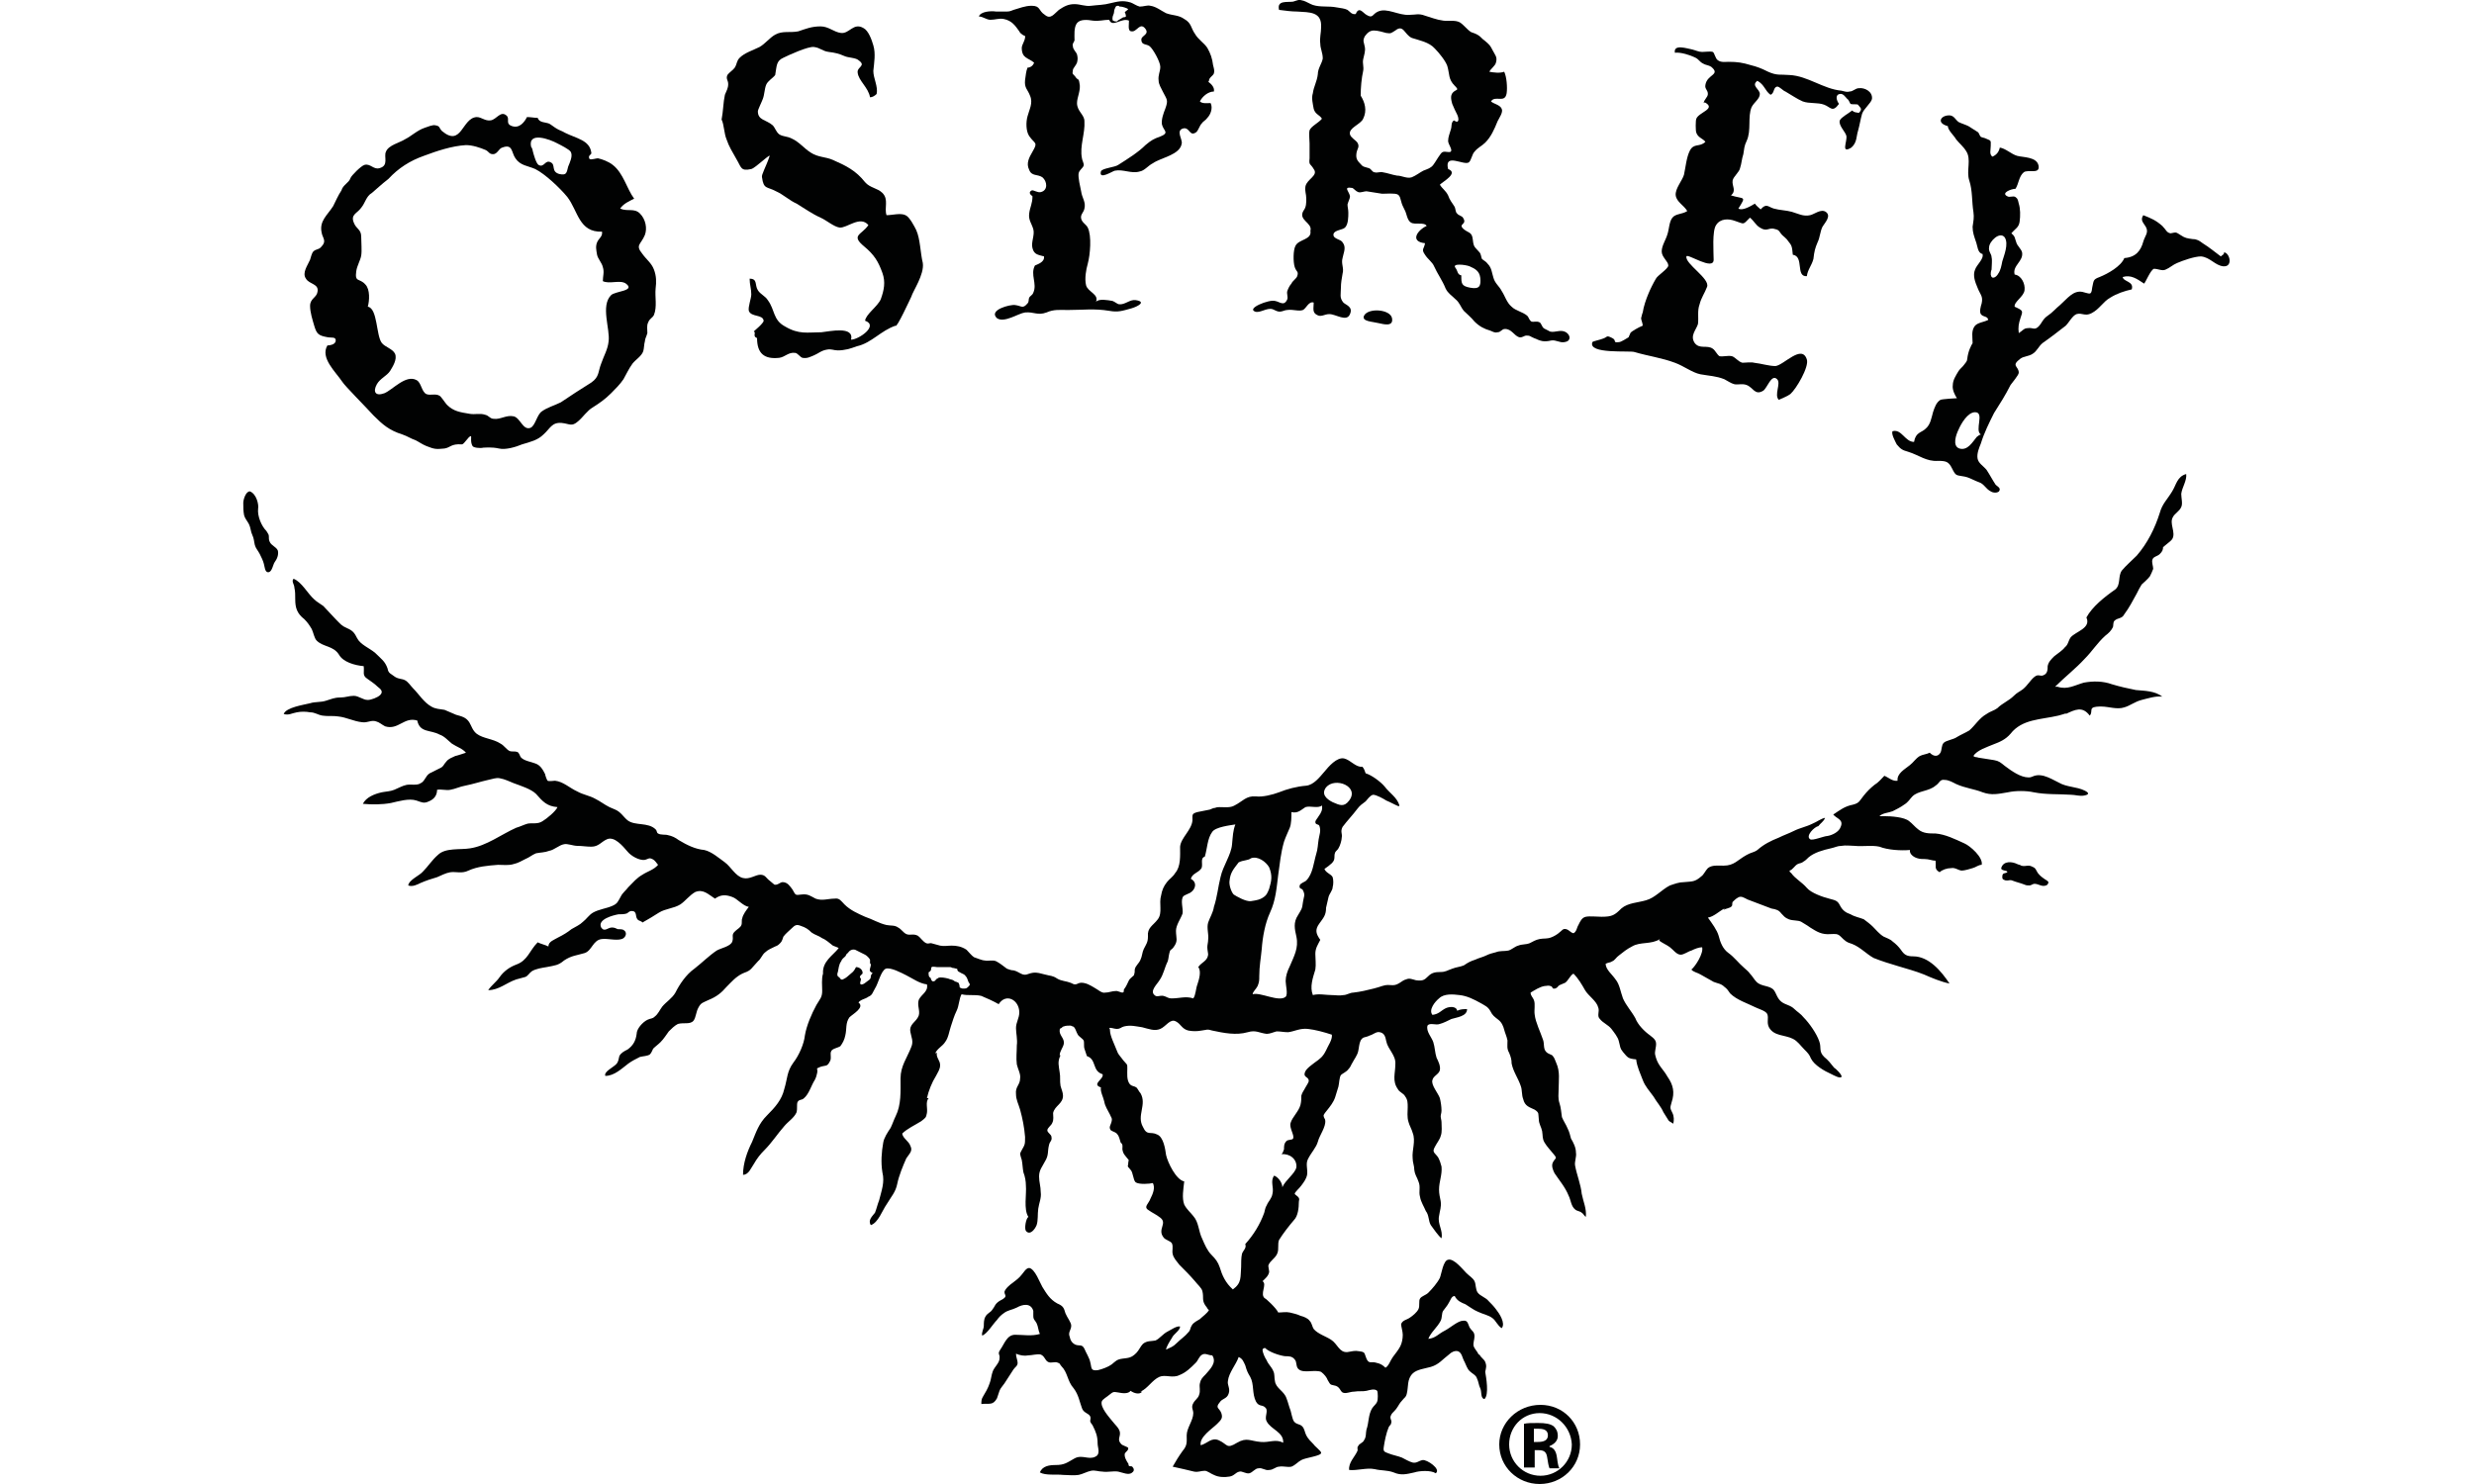
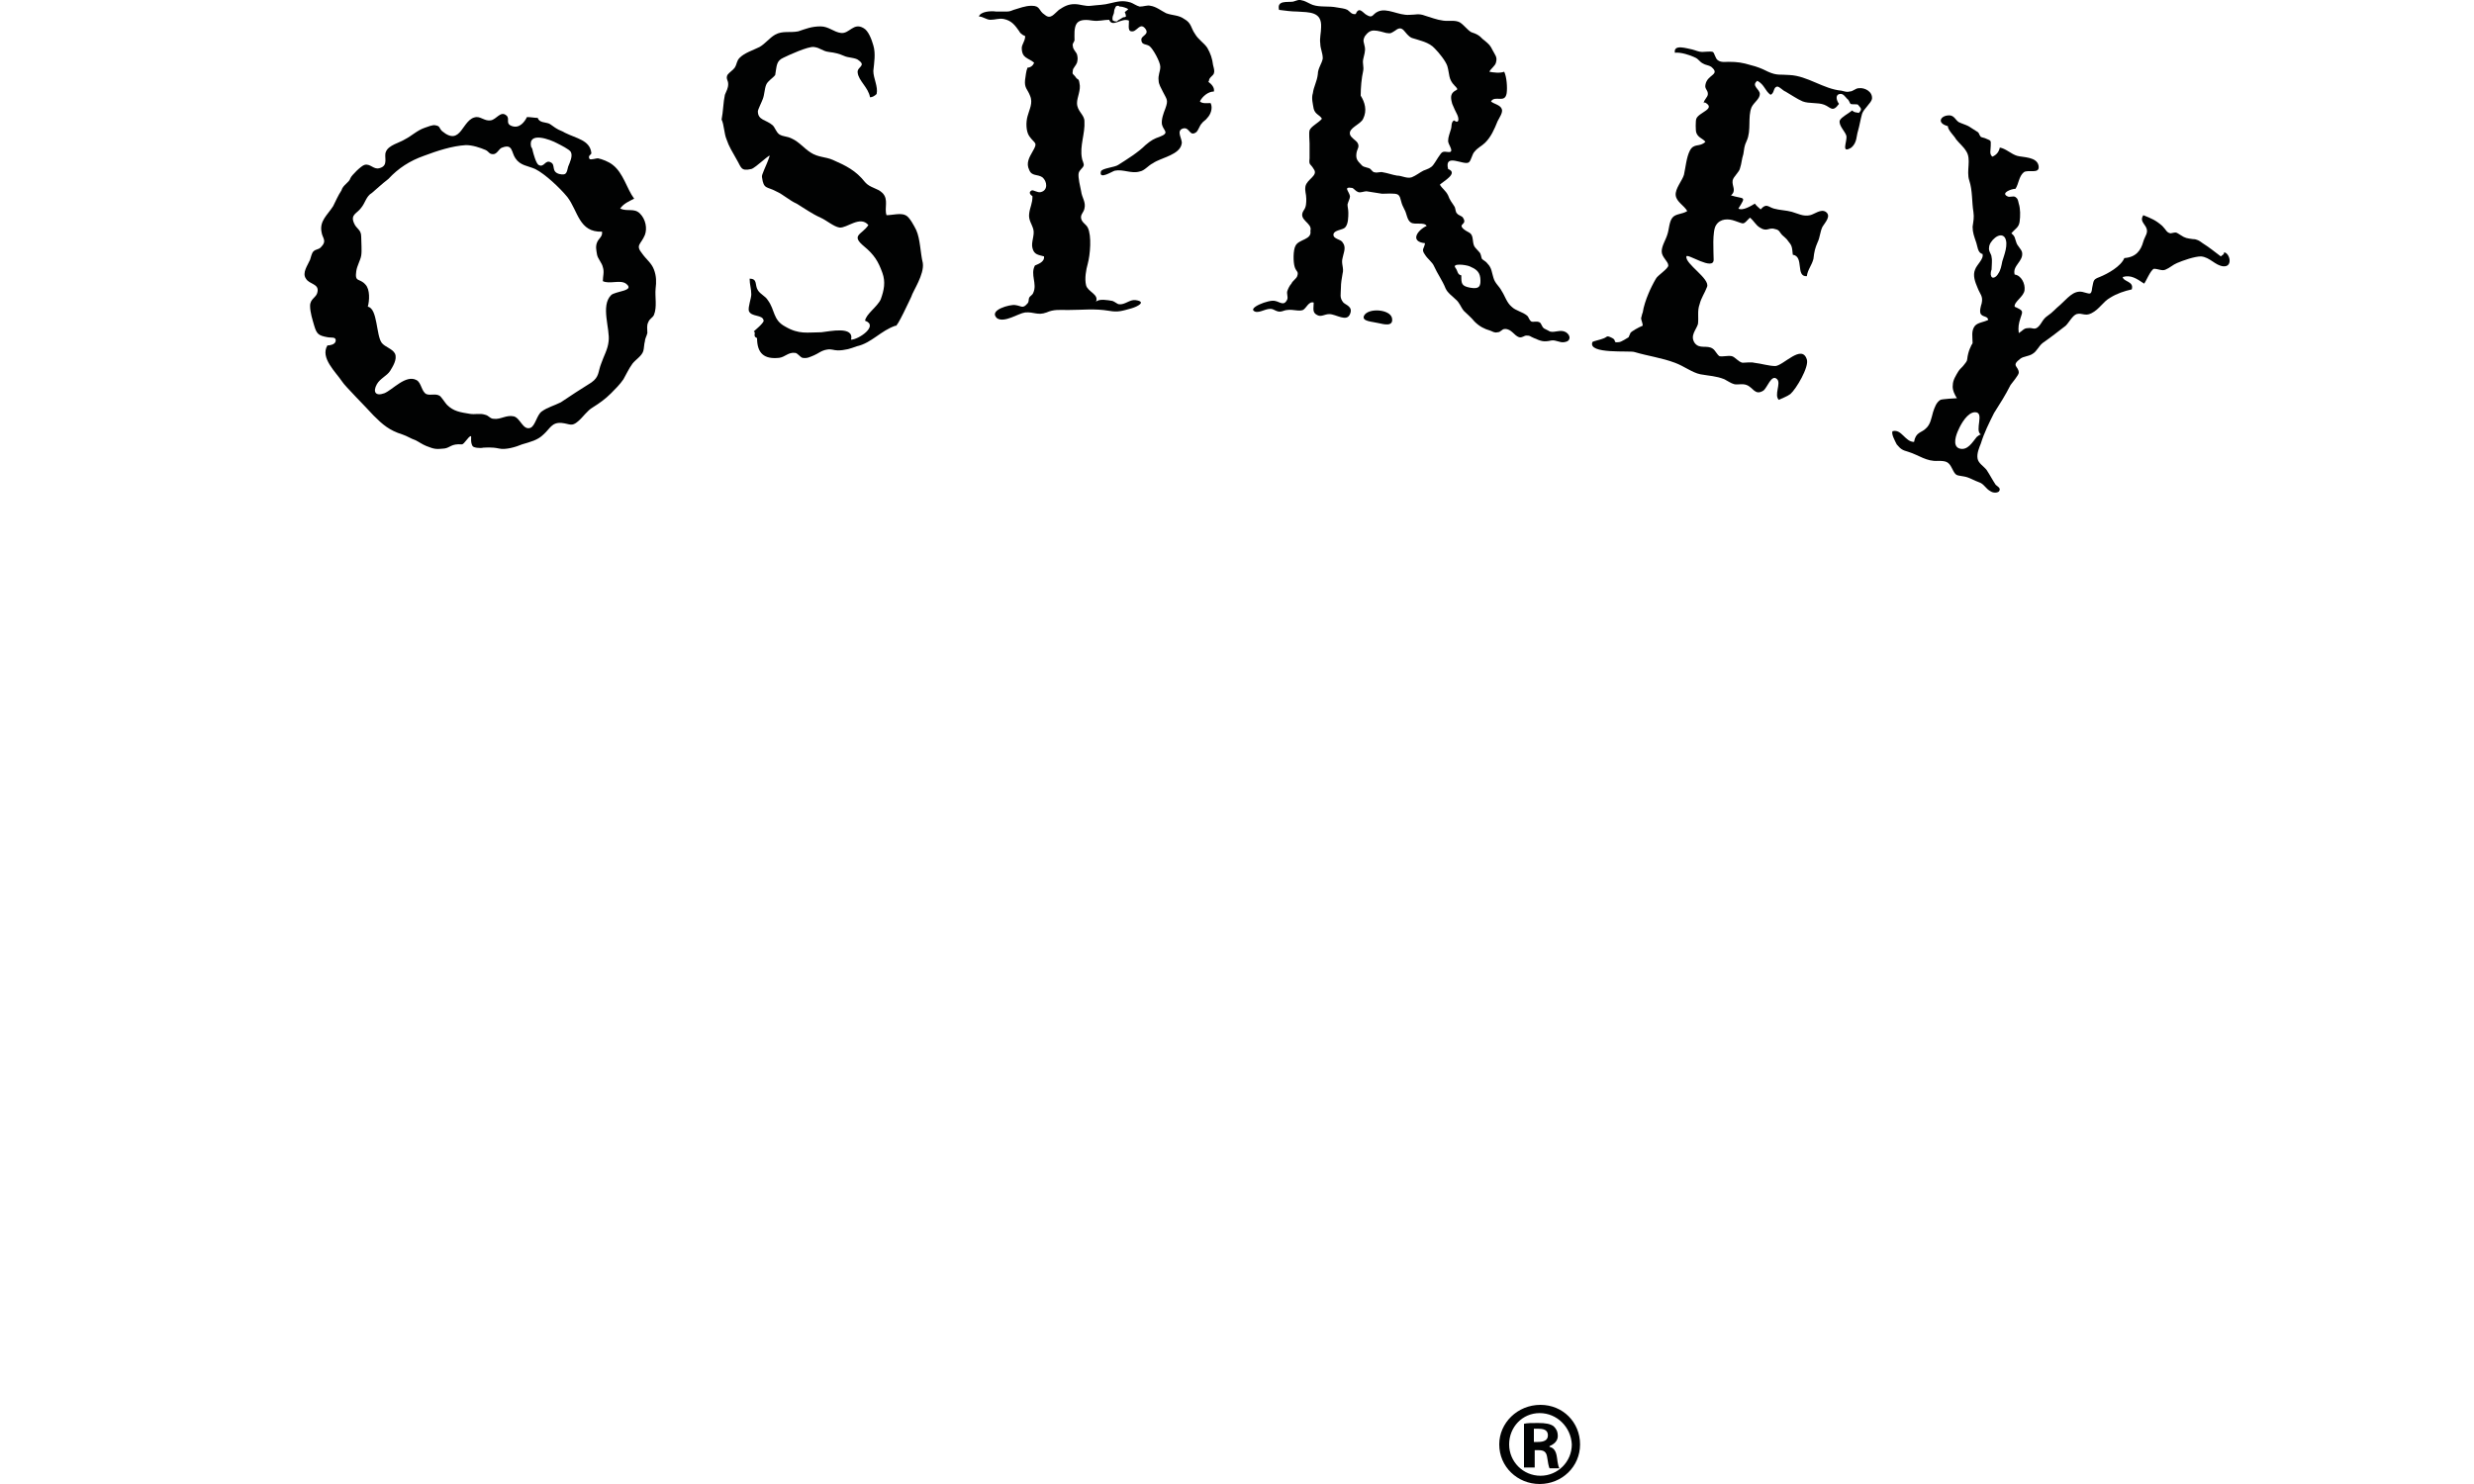
<svg xmlns="http://www.w3.org/2000/svg" version="1.1" id="Ebene_1" x="0px" y="0px" viewBox="0 0 300 180" style="enable-background:new 0 0 300 180;" xml:space="preserve">
  <style type="text/css">
	.st0{fill:#010202;}
</style>
  <g>
    <g>
-       <path class="st0" d="M101.7,118.5c0.2,0.1,0.2,0.4,0.5,0.3c0.2-0.1,0.4-0.2,0.5-0.3c0.2-0.2,0.5-0.4,0.7-0.6    c0.2-0.2,0.3-0.4,0.4-0.6c0.4,0,0.8,0.3,0.8,0.7c0,0.2-0.2,0.2-0.3,0.4c-0.1,0.2,0.1,0.2,0.1,0.4c0,0.1-0.1,0.3-0.1,0.5    c0.1,0.2,0.3,0.1,0.5,0c0.1-0.1,0.3-0.2,0.4-0.3c0.3-0.2,0.4-0.3,0.4-0.6c0-0.2,0.2-0.3,0.2-0.4c-0.6-0.2-0.2-0.6-0.2-1    c0-0.1-0.1-0.1-0.1-0.2c0-0.1,0-0.3,0-0.4c-0.1-0.2-0.4-0.5-0.6-0.6c-0.2-0.1-0.4-0.2-0.6-0.3c-0.2-0.1-0.4-0.2-0.6-0.3    c-0.4-0.1-0.7,0.1-0.9,0.4c-0.2,0.1-0.2,0.3-0.3,0.4c-0.2,0.2-0.4,0.3-0.5,0.6c-0.3,0.4-0.3,0.9-0.4,1.3    C101.5,118.1,101.5,118.4,101.7,118.5 M112.7,117.8c0,0.1-0.1,0.1-0.1,0.2c0,0.1,0,0.4,0.1,0.5c0.1,0.1,0.2,0.1,0.2,0.3    c0.1,0.2,0.2,0.3,0.4,0.2c0.1,0,0.2-0.2,0.2-0.2c0.1-0.1,0.2-0.1,0.3-0.2c0.3-0.1,0.8,0,1.2,0.1c0.2,0.1,0.4,0.1,0.6,0.2    c0.1,0.1,0.3,0.2,0.4,0.2c0.2,0.1,0.3,0.1,0.3,0.3c0.1,0.1,0,0.2,0.1,0.4c0.1,0,0.2,0.1,0.3,0.1h0.3c0.2,0,0.3-0.1,0.4-0.2    c0.1-0.1,0.2-0.2,0.2-0.3c0-0.1-0.2-0.3-0.2-0.4c-0.1-0.2-0.1-0.4-0.3-0.6c-0.1-0.2-0.4-0.3-0.6-0.4c-0.1-0.1-0.3-0.1-0.4-0.3    c0-0.1,0-0.2-0.1-0.2c-0.1,0-0.3-0.1-0.5-0.1c-0.2-0.1-0.2-0.1-0.4-0.1c-0.4,0-0.7,0-1.1,0h-0.4c-0.1,0-0.5-0.1-0.6,0    c-0.1,0-0.1,0.2-0.1,0.3c0,0.1-0.1,0.2-0.2,0.3C112.7,117.7,112.7,117.8,112.7,117.8 M134.6,125c0,0.6,0.5,1.6,0.9,2.6    c0.1,0.3,0.5,0.7,0.7,1c0.5,0.6,0.5,0.4,0.5,1c0,0.6-0.1,1.4,0.3,1.9c0.3,0.3,0.5,0.2,0.8,0.4c0.2,0.2,0.3,0.5,0.5,0.7    c0.8,1.4-0.5,2.7,0.3,4.1c0.5,1.1,0.9,0.5,1.7,0.9c0.8,0.3,1,1.8,1.1,2.5c0.2,0.9,1.2,3,2.2,3.2c-0.1,0.9-0.3,2,0,2.8    c0.3,0.6,0.8,1,1.1,1.4c0.7,0.8,0.6,1.8,1.1,2.8c0.3,0.7,0.6,1.4,1.1,1.9c0.5,0.5,0.8,0.9,1,1.5c0.3,1,0.7,1.9,1.6,2.7    c1.1-0.8,0.9-1.5,1-2.7c0-0.4,0-1.2,0.1-1.6c0.1-0.4,0.6-0.7,0.4-1.2c1-1.1,1.8-2.4,2.3-3.8c0.1-0.3,0.1-0.6,0.3-0.9    c0.2-0.5,0.6-0.8,0.7-1.4c0.2-0.8-0.3-1.5,0.2-2.2c0.4,0.1,1,0.8,1,1.4c0.4-0.9,1.5-1.6,1.7-2.4c0.1-1-0.8-1.7-1.8-1.6    c0.2-0.2,0.2-0.4,0.3-0.6c0-0.4,0-0.7,0.3-1c0.2-0.2,0.7-0.1,0.8-0.3c0.2-0.4-0.5-1.3-0.3-1.9c0.2-0.7,1-1.4,1.2-2.2    c0.1-0.4,0.1-0.8,0.1-1.1c0.1-0.4,0.3-0.6,0.5-1c0.1-0.2,0.4-0.6,0.4-0.8c0-0.4-0.4-0.4-0.5-0.7c-0.1-0.6,0.7-1.1,1.2-1.5    c0.7-0.5,1-0.7,1.4-1.5c0.2-0.5,0.8-1.3,0.7-1.9c-0.9-0.3-2-0.6-2.9-0.7c-1-0.1-1.6,0.3-2.4,0.4c-0.5,0-0.9-0.1-1.4-0.1    c-0.4,0.1-0.8,0.3-1.2,0.3c-0.9-0.1-1.3-0.5-2.3-0.2c-1.4,0.4-2.9,0.1-4.3-0.2c-0.7-0.2-0.5-0.1-1.3,0c-0.5,0.1-1.1,0.1-1.6,0    c-0.8-0.2-0.9-0.8-1.5-1.1c-0.7-0.4-1.2,0.6-1.9,0.9c-0.7,0.3-1.4,0-2.2-0.2c-0.7-0.1-1.4-0.3-2.2-0.1c-0.4,0.1-0.4,0.3-0.9,0.3    c-0.3,0-0.7-0.2-0.9-0.1C134.6,124.8,134.6,124.9,134.6,125 M148.9,167.5c-0.1,0.5,0.3,0.9,0.1,1.5c-0.2,0.7-0.8,0.6-1.1,1.1    c-0.6,0.7,0,0.7,0.2,1.3c0.2,0.6,0,0.8-0.5,1.3c-0.6,0.6-2.2,1.6-2,2.6c0.8-0.2,1.3-1,2.2-0.6c1.1,0.5,0.9,1.1,2.2,0.3    c1.2-0.7,1.6-0.2,2.9-0.1c1,0.1,1.8-0.4,2.7,0.1c0.1-1.3-1.5-1.6-2-2.6c-0.3-0.5,0.2-1.2-0.1-1.6c-0.4-0.5-0.8-0.1-1.2-0.8    c-0.5-1-0.2-2.1-0.7-3c-0.3-0.5-0.4-0.7-0.6-1.4c-0.2-0.4-0.3-0.8-0.8-1C149.9,165.5,149,166.5,148.9,167.5 M156.6,98.5    c0,0.6,0,1.4-0.2,1.9c-0.2,0.5-0.5,1.1-0.7,1.7c-0.4,1.4-0.5,2.6-0.7,4c-0.2,1.6-0.3,3.1-1,4.6c-0.6,1.3-0.9,3-1,4.4    c-0.1,1.1-0.3,2.1-0.3,3.3c0,0.5,0,0.7-0.2,1.2c-0.2,0.4-0.6,0.7-0.6,1c0.9-0.3,3.2,1,4,0.3c0.3-0.3,0-1.4,0-1.9    c0-0.6,0.2-1.2,0.5-1.8c0.5-1.2,1.1-2.2,0.8-3.6c-0.2-0.9-0.4-1.7,0.2-2.6c0.4-0.7,0.5-0.7,0.6-1.6c0.1-0.7,0.3-0.8,0-1.4    c-0.1-0.3-0.5-0.1-0.4-0.6c0.1-0.3,0.6-0.4,0.8-0.6c0.8-0.8,0.9-2.2,1.2-3.2c0.2-0.6,0.2-1.2,0.3-1.8c0.1-0.6,0.3-1,0.1-1.6    c-0.1-0.3-0.5-0.1-0.5-0.5c0-0.2,0.3-0.5,0.4-0.7c0.3-0.4,0.5-0.8,0.4-1.3c-0.5,0.4-1.4,0-2,0.2C157.8,98.2,157.4,98.7,156.6,98.5     M149.8,100c-0.6,0.1-2.4,0.3-2.8,0.9c-0.6,0.8-0.6,2-0.9,3c-0.6,0.2-0.2,0.9-0.4,1.4c-0.4,0.6-1.1,0.6-1.3,1.3    c0.8,0.4,0.6,1.3-0.1,1.7c-0.2,0.1-0.7,0.3-0.8,0.4c-0.4,0.5,0,1.5-0.1,2.1c-0.2,0.6-0.8,1.4-0.8,2.1c0,0.9,0.3,1.2-0.3,2    c-0.3,0.4-0.4,0.2-0.5,0.7c-0.1,0.4-0.1,0.7-0.2,1c-0.4,0.8-0.5,1.6-1,2.3c-0.3,0.5-1.2,1.3-0.6,1.8c0.3,0.3,0.6,0,1.1,0.1    c0.4,0.1,0.5,0.3,1,0.3c0.9,0,1.7-0.3,2.6,0c0.3-0.4,0.3-1.2,0.5-1.7c0.2-0.6,0.5-1.6,0.1-2.1c0.4-0.6,1.1-0.7,1.2-1.5    c0-0.2-0.1-0.6-0.1-0.9c0-0.3,0.1-0.6,0.1-0.9c0.1-0.7-0.2-1.4,0-2.1c0.2-0.6,0.6-1.2,0.7-1.9c0.4-1.2,0.5-2.4,0.8-3.6    c0.3-1.4,1.3-2.7,1.4-4C149.5,101.4,149.5,100.8,149.8,100 M161.6,97.3c0.9,0.4,1.4,0.6,2-0.2c1.3-1.7-1.7-2.9-2.8-1.6    C160.2,96.3,160.8,96.9,161.6,97.3 M150.2,104.6c-0.6,0.8-1,1.2-1.1,2.2c-0.1,0.5,0.2,1.4,0.5,1.7c0.3,0.2,1.5,0.9,2.1,0.8    c0.7-0.1,1.1-0.2,1.4-0.4c0.5-0.3,0.6-0.6,0.8-1.1c0.3-1,0.4-1.6,0-2.6c-0.4-0.7-1.4-1.4-2.2-1.1    C151.3,104.4,150.8,104.3,150.2,104.6 M243,106.7c0.1,0.1,0.3,0.1,0.4,0.1c0.2,0,0.4-0.1,0.6,0c0.5,0.2,1,0.3,1.5,0.5    c0.2,0.1,0.4,0.1,0.6,0.1c0.2,0,0.4-0.2,0.6-0.2c0.5,0,0.9,0.4,1.4,0.2c0.1,0,0.3-0.2,0.3-0.4c-0.1-0.2-0.4-0.3-0.5-0.4    c-0.3-0.2-0.7-0.5-0.9-0.9c-0.1-0.2-0.2-0.4-0.4-0.5c-0.2-0.1-0.4-0.2-0.6-0.2c-0.3,0-0.6,0.1-0.9,0c-0.1-0.1-0.3-0.1-0.5-0.2    c-0.6-0.3-1.6-0.4-1.9,0.4c-0.2,0.5,0.8,0.3,0.7,0.6c-0.1,0.1-0.4,0.1-0.5,0.2c-0.1,0.1-0.1,0.3-0.1,0.4    C242.8,106.6,242.9,106.7,243,106.7 M29.5,61c0,0.5,0,1,0.1,1.5c0.1,0.4,0.4,0.7,0.6,1.1c0.2,0.4,0.2,0.9,0.4,1.3    c0.2,0.4,0.2,0.8,0.3,1.2c0.1,0.4,0.4,0.7,0.6,1.1c0.2,0.4,0.4,0.8,0.5,1.2c0.1,0.3,0.1,1.1,0.6,1c0.4-0.1,0.5-0.9,0.7-1.2    c0.3-0.4,0.5-0.9,0.4-1.4c-0.2-0.5-0.8-0.6-1-1.1c-0.1-0.2-0.1-0.4-0.1-0.7c0-0.2-0.2-0.4-0.3-0.6c-0.6-0.6-1.1-1.8-1-2.7    c0.1-0.5-0.2-1.8-1-2.1C29.8,59.6,29.5,60.6,29.5,61 M101.7,115c-0.1-0.1-0.5-0.2-0.7-0.3c-0.4-0.3-0.8-0.7-1.3-0.9    c-0.4-0.3-0.9-0.4-1.3-0.7c-0.4-0.4-0.7-0.6-1.3-0.8c-0.5-0.2-0.7-0.1-1.1,0.3c-0.3,0.3-0.7,0.6-1,1c-0.1,0.2-0.1,0.5-0.4,0.8    c-0.2,0.2-0.3,0.3-0.6,0.4c-0.4,0.2-0.9,0.4-1.2,0.7c-0.4,0.3-0.5,0.8-0.9,1.1c0,0,0.1-0.1,0.1-0.1c-0.3,0.3-0.6,0.7-0.9,1    c-0.4,0.4-0.7,0.4-1.1,0.6c-0.8,0.4-1.3,1-1.9,1.6c-0.6,0.7-1.2,1.2-2.2,1.6c-0.6,0.3-0.9,0.3-1.2,0.9c-0.3,0.5-0.3,1.2-0.6,1.6    c-0.4,0.5-1.2,0.2-1.9,0.4c-0.4,0.2-0.8,0.6-1.1,0.9c-0.3,0.4-0.6,0.9-1,1.3c-0.3,0.3-0.6,0.5-0.9,0.8c-0.1,0.2-0.2,0.5-0.4,0.7    c-0.3,0.2-0.8,0.2-1.2,0.3c-0.4,0.2-1,0.5-1.4,0.8c-0.8,0.6-1.7,1.5-2.8,1.5c-0.2-0.5,0.9-1,1.3-1.4c0.3-0.3,0.3-0.6,0.4-1    c0.2-0.4,0.6-0.6,1-0.8c0.7-0.5,1-1.1,1.1-1.9c0-0.6,0.7-1.4,1.3-1.7c0.4-0.2,0.6-0.1,0.9-0.4c0.4-0.3,0.6-0.8,0.9-1.2    c0.5-0.6,1.2-1,1.6-1.7c0.5-1,1.3-2.2,2.3-2.9c0.9-0.7,1.8-1.6,2.7-2.2c0.5-0.3,1.7-0.5,1.9-1.1c0.2-0.6-0.2-0.8,0.4-1.3    c0.2-0.2,0.6-0.4,0.7-0.7c0.1-0.2,0-0.6,0.1-0.8c0.1-0.5,0.5-1,0.8-1.4c-0.7-0.1-1.4-1-2-1.2c-0.8-0.3-1.4-0.3-2.1,0.2    c-0.8-0.5-1.4-1.2-2.4-0.8c-0.7,0.4-1.2,1.1-1.8,1.5c-0.8,0.5-1.8,0.5-2.6,1c-0.6,0.4-1.3,0.8-2,1.2c-0.1-0.2-0.5-0.2-0.6-0.4    c-0.3-0.3,0-1-0.7-1c-0.3,0-0.4,0.2-0.6,0.3c-0.3,0.1-0.7,0.1-1,0.1c-0.6,0.1-2.6,0.6-2.1,1.6c0.4,0.6,0.8,0,1.3,0    c0.3,0,0.5,0.1,0.7,0.2c0.1,0,0.6,0,0.7,0.1c0.4,0.2,0.4,0.7,0,1c-0.6,0.4-1.9,0-2.6,0.1c-1.1,0.1-1.2,1.4-2.1,1.7    c-1,0.3-1.6,0.3-2.5,0.9c-0.7,0.6-1.1,0.6-2.1,0.8c-0.6,0.1-1.3,0.2-1.8,0.5c-0.3,0.2-0.5,0.6-0.8,0.7c-0.3,0.1-0.8,0.2-1.1,0.3    c-1.2,0.4-2.1,1.3-3.4,1.3c0.4-0.6,1-1,1.4-1.6c0.5-0.7,1.2-1.2,2-1.5c1.4-0.5,1.6-1.7,2.6-2.7c0.4,0.2,0.9,0.3,1.3,0.5    c0-0.6,0.7-0.8,1.2-1.1c0.6-0.3,1.1-0.6,1.6-1c0.5-0.3,1-0.5,1.4-0.9c0.4-0.3,0.7-0.8,1.2-1.1c0.7-0.4,1.6-0.5,2.3-0.8    c0.7-0.3,0.7-0.5,1.1-1.2c0.2-0.4,0.6-0.7,0.9-1.1c0.6-0.6,1-1.1,1.7-1.5c0.6-0.4,1.4-0.6,1.9-1.2c-0.2-0.2-0.3-0.5-0.7-0.7    c-0.4-0.2-0.5,0-0.9,0.1c-0.7,0.1-1.7-0.5-2.1-1c-0.6-0.7-1.6-1.9-2.5-1.5c-0.7,0.3-1,0.9-1.9,0.9c-0.6,0-1.1-0.1-1.7-0.1    c-0.5,0-1.2-0.3-1.6-0.2c-0.6,0.1-1.2,0.7-1.8,0.8c-0.5,0.2-1.1,0.2-1.6,0.3c-0.5,0.2-0.8,0.5-1.3,0.7c-0.4,0.2-0.9,0.5-1.4,0.6    c-0.6,0.2-1.3,0.1-1.9,0.1c-1.3,0.1-2.5,0.2-3.6,0.7c-0.8,0.4-1.5,0.1-2.2,0.2c-0.6,0.1-1.1,0.4-1.6,0.6c-0.7,0.2-1.3,0.4-2,0.7    c-0.4,0.2-1,0.5-1.5,0.3c0.1-0.7,1.4-1.2,1.8-1.7c0.6-0.6,1.1-1.4,1.8-2c0.9-0.9,2.7-0.6,3.9-0.8c2-0.3,3.8-1.7,5.6-2.5    c0.4-0.1,1-0.4,1.4-0.5c0.6-0.1,1.2,0.1,1.8-0.3c0.5-0.3,1.6-1.2,1.8-1.7c-1.3-0.1-1.8-0.7-2.6-1.6c-0.6-0.6-1.9-1-2.7-1.3    c-0.5-0.2-1.1-0.5-1.7-0.6c-0.4-0.1-0.9,0.1-1.4,0.2c-0.9,0.2-1.8,0.5-2.8,0.7c-0.6,0.1-1.2,0.4-1.8,0.5c-0.5,0.1-1.1-0.1-1.6,0    C53,96.6,52.5,97,52,97.2c-0.6,0.3-0.9,0.1-1.5-0.1c-0.9-0.3-2.2,0.1-3.1,0.3c-1.1,0.2-2.3,0.2-3.4,0.1c0.4-0.8,1.4-1.2,2.3-1.4    c0.5-0.1,1-0.1,1.5-0.3c0.5-0.2,1-0.5,1.5-0.6c0.5-0.1,1.3,0.1,1.7-0.2c0.5-0.2,0.6-0.9,1.1-1.2c0.4-0.2,0.8-0.4,1.2-0.6    c0.5-0.2,0.5-0.5,0.8-0.8c0.3-0.4,0.7-0.5,1.1-0.7c0.1,0,1.3-0.4,1.3-0.4c-0.4-0.5-1.1-0.7-1.7-1.1c-0.5-0.4-0.9-0.9-1.5-1.1    c-1.1-0.6-2.4-0.2-2.7-1.7c-1.6-0.5-2.3,1.2-3.9,0.7c-0.4-0.2-0.7-0.5-1.1-0.6c-0.6-0.2-1,0.2-1.7,0.1c-1-0.1-1.9-0.6-2.9-0.7    c-0.6-0.1-1.3,0-1.9-0.1c-0.6-0.1-0.9-0.4-1.5-0.4c-0.5-0.1-1.1-0.1-1.6,0c-0.6,0.1-1,0.4-1.6,0.2c0.3-0.8,2.4-1.1,3.2-1.3    c0.6-0.2,1.3-0.1,1.9-0.3c0.7-0.2,1-0.4,1.8-0.4c0.6,0,1-0.2,1.6-0.2c0.6,0,1.1,0.5,1.7,0.5c0.4,0,1.2-0.3,1.5-0.6    c0.4-0.4,0.1-0.7-0.3-1c-0.4-0.4-0.9-0.7-1.3-1c-0.6-0.4-0.3-0.8-0.4-1.5c-1.1-0.1-2.5-0.5-3-1.4c-0.7-1.1-1.9-0.9-2.7-1.7    c-0.3-0.3-0.4-1-0.6-1.4c-0.3-0.5-0.5-0.8-0.9-1.2c-0.9-0.7-1.1-1.4-1.1-2.4c0-0.5,0-1-0.1-1.4c0-0.4-0.4-0.8-0.1-1.1    c1,0.4,1.7,1.8,2.5,2.5c0.3,0.3,0.7,0.5,1.1,0.8c0.5,0.5,1,1.1,1.5,1.6c0.6,0.6,0.7,0.8,1.4,1.1c0.7,0.3,0.9,0.6,1.2,1.2    c0.4,0.8,1.5,1.2,2.2,1.8c0.7,0.7,1.2,1,1.5,1.9c0.1,0.6,0.4,0.6,0.9,1c0.5,0.3,0.8,0.2,1.2,0.4c0.4,0.2,0.7,0.7,1,1    c0.7,0.7,1.3,1.7,2.2,2.2c0.5,0.3,1,0.3,1.6,0.4c0.5,0.2,0.9,0.4,1.4,0.6c0.7,0.2,1.2,0.3,1.6,0.9c0.3,0.5,0.4,1,0.9,1.4    c0.8,0.6,2,0.6,2.9,1.2c0.4,0.2,0.7,0.7,1.1,0.9c0.3,0.1,0.6,0,0.9,0.1c0.3,0.1,0.3,0.5,0.5,0.7c0.4,0.4,1.2,0.5,1.7,0.7    c0.6,0.2,0.9,0.7,1.2,1.3c0,0.1,0.2,0.7,0.3,0.8c0.2,0.1,0.7,0,0.9,0c1,0.1,1.8,0.9,2.7,1.3c0.7,0.4,1.5,0.5,2.2,0.9    c0.6,0.3,1.1,0.7,1.7,1c0.2,0.1,0.5,0.2,0.7,0.3c0.7,0.3,1,0.9,1.5,1.3c0.9,0.7,2.5,0.2,3.4,1.1c0.2,0.2,0.1,0.4,0.3,0.5    c0.3,0.2,0.9,0.1,1.2,0.2c0.5,0.1,0.9,0.3,1.3,0.6c1,0.6,2,1.1,3.1,1.2c0.9,0.2,1.8,1,2.5,1.5c0.7,0.5,1.3,1.7,2.2,1.9    c0.8,0.2,1.5-0.4,2.1-0.4c0.6,0,0.7,0.4,1.1,0.7c0.1,0.1,0.5,0.4,0.6,0.5c0.4,0.1,0.7-0.3,1-0.3c0.6,0,0.9,0.5,1.2,0.9    c0.4,0.7,0.3,0.7,1.1,0.6c0.8-0.1,1.1,0.2,1.7,0.5c0.8,0.3,1.5,0,2.3,0c0.6-0.1,0.8,0.3,1.2,0.7c0.7,0.7,1.6,1.1,2.5,1.5    c0.9,0.3,1.7,0.8,2.6,1c0.5,0.1,1,0,1.4,0.3c0.4,0.2,0.6,0.6,1,0.8c0.5,0.2,0.8-0.1,1.4,0.2c0.3,0.2,0.6,0.7,1,0.9    c0.2,0.1,0.4,0,0.6,0c0.4,0.1,0.7,0.2,1.1,0.3c0.5,0.1,0.9,0,1.4,0c0.6,0,1.2,0.1,1.8,0.5c0.3,0.3,0.6,0.7,0.9,0.9    c0.3,0.1,1,0.4,1.3,0.4c0.4,0.1,1-0.1,1.4,0.1c0.4,0.2,0.9,0.6,1.3,0.9c0.3,0.1,0.5,0.2,0.8,0.2c0.4,0.1,0.5,0.2,0.9,0.4    c0.6,0.3,0.8,0,1.4-0.1c0.6-0.1,1,0.1,1.5,0.2c0.7,0.2,0.9,0.1,1.5,0.5c0.5,0.3,1.1,0.3,1.6,0.5c0.3,0.1,0.3,0.2,0.6,0.2    c0.2,0,0.4-0.2,0.7-0.2c0.6,0,1.1,0.3,1.6,0.6c0.4,0.2,0.9,0.7,1.3,0.6c0.5,0,0.8-0.2,1.4-0.2c0.1,0,0.6,0.2,0.7,0.2    c0.3-0.1,0.1-0.2,0.2-0.4c0.3-0.4,0.4-0.7,0.6-1.1c0.1-0.2,0.4-0.4,0.6-0.6c0.1-0.3,0.1-0.4,0.1-0.7c0.1-0.5,0.5-0.7,0.7-1.2    c0.2-0.4,0.2-0.9,0.4-1.3c0.3-0.6,0.5-0.8,0.5-1.5c-0.1-1.1,0.6-1.3,1.2-2.1c0.6-0.8,0.1-1.9,0.4-2.9c0.1-0.6,0.3-1.1,0.7-1.6    c0.3-0.4,0.7-0.6,1-1.1c0.7-0.8,0.6-2.1,0.6-3.2c0.1-1.1,1.4-2,1.5-3.2c0-0.7-0.1-0.8,0.6-1c0.5-0.1,1-0.2,1.5-0.3    c0.3-0.1,0.4-0.2,0.6-0.2c0.3-0.1,0.3-0.1,0.6-0.1c0.6,0,1.3,0.1,1.8-0.2c1-0.5,1.4-1.2,2.6-1.1c0.8,0.1,2-0.2,2.8-0.5    c1-0.4,2.1-0.7,3.3-0.8c0.9-0.1,1.6-1,2.2-1.7c0.5-0.6,1.5-1.8,2.4-1.6c0.8,0.2,1.4,1.1,2.2,1c0.2,0.2,0.3,0.5,0.4,0.8    c0.7,0.2,1.8,1,2.3,1.6c0.6,0.8,1.5,1.3,1.8,2.3c0,0-0.1,0.1-0.1,0.1c-0.5-0.2-1-0.5-1.5-0.7c-0.3-0.2-1.2-0.7-1.6-0.7    c-0.4,0.1-0.7,0.6-0.9,0.8c-0.4,0.3-0.7,0.5-1,0.9c-0.6,0.8-1.2,1.4-1.8,2.2c-0.3,0.6,0,0.8-0.1,1.3c0,0.3-0.2,1-0.4,1.3    c-0.1,0.2-0.3,0.3-0.4,0.5c-0.2,0.5,0.1,0.8-0.4,1.3c-0.2,0.2-0.6,0.5-0.9,0.7c0.2,0.5,0.8,0.6,1,1c0.1,0.3,0.1,0.9,0,1.2    c0,0.4-0.4,0.8-0.5,1.2c-0.1,0.4-0.2,0.9-0.3,1.3c0,0.9-0.3,1.2-0.8,1.9c-0.6,0.8-0.4,1.3,0.1,2c-0.3,0.6-0.6,1-0.6,1.7    c0,0.6,0.1,1.3,0,1.9c-0.3,1-0.7,2.1-0.3,3.1c0.7-0.2,1.6,0,2.3,0c0.5,0,0.9,0.1,1.4,0c0.4,0,0.8-0.3,1.2-0.3    c0.9-0.1,1.7-0.3,2.5-0.5c0.4-0.1,0.7-0.2,1-0.3c0.6-0.2,0.8-0.1,1.3-0.1c0.7,0,1.1-0.6,1.6-0.7c0.4-0.2,0.8,0,1.2,0.1    c0.8,0.1,1,0,1.5-0.5c0.4-0.4,0.8-0.5,1.5-0.5c0.6,0,0.8-0.2,1.4-0.4c0.5-0.2,0.9-0.2,1.4-0.4c0.6-0.4,0.8-0.5,1.4-0.7    c0.4-0.2,0.9-0.3,1.3-0.5c0.4-0.2,0.8-0.3,1.2-0.4c0.5-0.2,1-0.1,1.5-0.2c0.4-0.1,0.8-0.5,1.2-0.6c0.5-0.2,0.9-0.1,1.4-0.3    c0.4-0.2,0.7-0.4,1.2-0.5c0.5-0.1,0.9,0,1.4-0.2c0.3-0.1,0.8-0.4,1-0.6c0.3-0.2,0.4-0.5,0.8-0.4c0.4,0.1,0.5,0.4,0.9,0.5    c0.4-0.2,0.4-0.7,0.6-1c0.2-0.4,0.4-0.9,0.9-1c0.5-0.1,1.3,0,1.9,0c1.3,0,1.6-0.2,2.4-1c0.8-0.7,2-0.7,3-1    c1.1-0.3,1.9-1.3,2.9-1.8c0.6-0.2,1.1-0.4,1.7-0.4c1-0.1,1.3,0,2.1-0.7c0.3-0.2,0.5-0.7,0.8-1c0.5-0.4,1.2-0.3,1.9-0.3    c1.3,0,1.7-0.7,2.8-1.3c0.5-0.3,0.9-0.3,1.3-0.6c0.8-0.7,1.6-1.1,2.6-1.5c0.6-0.3,1.2-0.5,1.8-0.8c0.8-0.4,1.5-0.5,2.3-0.9    c0.5-0.2,1-0.6,1.5-0.7c-0.1,0.4-0.6,0.7-0.8,1c-0.5,0.1-1.6,1.2-1,1.6c0.3,0.2,1.7-0.4,2.1-0.4c0.6-0.1,1.4-0.5,1.6-1.1    c0.4-0.9-0.5-1-0.9-1.5c0.9-0.6,1.4-1,2.4-1.2c0.8-0.2,0.8-0.5,1.3-1.1c0.4-0.5,0.8-0.9,1.3-1.3c0.5-0.3,0.8-0.7,1.2-1.1    c0.5,0.2,1,0.7,1.6,0.6c-0.1-0.9,0.9-1.4,1.5-1.9c0.4-0.3,0.7-0.8,1.2-1.1c0.4-0.2,0.8-0.2,1.2-0.4c0.5,0.5,1,0.5,1.3,0    c0.2-0.4,0.1-0.9,0.4-1.2c0.3-0.3,1.2-0.4,1.6-0.7c0.5-0.3,1-0.5,1.5-0.8c0.7-0.6,1.2-1.5,2.1-2c0.4-0.3,0.9-0.4,1.3-0.7    c0.6-0.6,1.4-0.9,2-1.5c0.4-0.4,0.7-0.5,1.1-0.8c0.6-0.5,0.9-1.1,1.4-1.5c0.5-0.4,0.7,0,1.1-0.2c0.5-0.2,0.5-0.7,0.5-1.1    c0.1-0.5,0.4-0.8,0.8-1.2c0.5-0.4,1-0.7,1.3-1.1c0.4-0.3,0.4-0.8,0.7-1.2c0.6-0.7,2.5-1.1,1.9-2.4c0.7-1.3,2.2-2.5,3.5-3.4    c0.7-0.6,0.3-1.6,0.8-2.3c0.5-0.6,1.2-1.2,1.8-1.8c1.3-1.5,2.2-3.3,2.8-5.2c0.3-1.1,0.9-1.6,1.5-2.6c0.5-0.8,0.6-1.8,1.7-2.1    c0.1,0.8-0.5,1.6-0.6,2.4c0,0.5,0.2,1.2,0,1.6c-0.2,0.5-0.8,0.8-1,1.2c-0.5,0.8,0.4,1.9-0.1,2.7c-0.3,0.4-0.9,0.7-1.3,1.2    c0.1-0.1,0.2-0.2,0.2-0.3c0,0.4-0.1,0.6-0.4,0.9c-0.3,0.3-0.8,0.3-0.9,0.7c-0.1,0.3,0.1,0.8,0.1,1.1c-0.1,0.3-0.3,0.7-0.4,0.9    c-0.3,0.4-0.7,0.7-1,1c-0.2,0.3-0.4,0.7-0.6,1.1c-0.5,0.9-0.9,1.7-1.5,2.5c-0.3,0.6-0.8,0.4-1.2,0.8c-0.2,0.2-0.1,0.6-0.2,0.8    c-0.2,0.4-0.5,0.7-0.9,1c-1,0.9-1.6,1.9-2.5,2.8c-1.1,1.2-2.4,2.2-3.6,3.4c0.1,0,0.2,0,0.3,0c1.2,0.4,2.1-0.2,3.2-0.5    c1.1-0.2,2.3-0.2,3.4,0.2c1,0.3,1.9,0.5,2.9,0.7c1.1,0.1,2.3,0.1,3.2,0.8c-0.8-0.1-1.7,0.2-2.5,0.4c-0.8,0.2-1.4,0.7-2.1,0.9    c-0.9,0.3-1.9-0.1-2.8-0.1c-0.3,0-0.9,0-1.1,0.2c-0.2,0.2,0,0.6-0.3,0.9c-0.9-1.2-1.8-0.7-2.9-0.2c0-0.1,0-0.1,0.1-0.1    c-0.3,0.1-0.6,0.2-1,0.3c-2.1,0.5-4.4,0.4-5.8,2.2c-0.6,0.7-1.3,1-2.1,1.3c-0.7,0.3-2,0.7-2.4,1.4c0.2,0.2,0.4,0.1,0.6,0.2    c0.6,0.1,1.3,0.2,1.9,0.3c0.6,0.1,0.8,0.3,1.3,0.7c0.8,0.6,1.9,1.4,2.9,1.4c0.3,0,0.4-0.1,0.7-0.2c0.4-0.1,0.6-0.1,1.1,0    c0.7,0.2,1.2,0.5,1.8,0.8c1,0.6,2.2,0.5,3.2,1c0.6,0.3,0.5,0.5-0.1,0.6c-0.5,0.1-1.1-0.1-1.6-0.1c-1.5-0.1-3,0-4.5-0.3    c-0.9-0.2-2.2-0.2-3.1,0c-1.2,0.2-2,0.4-3.1,0c-1-0.4-2.1-0.5-3.2-1c-0.4-0.2-0.9-0.5-1.4-0.5c-0.6-0.1-0.6,0.4-1.1,0.7    c-0.8,0.7-2.1,0.6-2.8,1.3c-0.3,0.3-0.5,0.7-1,1c-0.4,0.3-1,0.6-1.4,0.8c-0.5,0.2-1.2,0.2-1.6,0.6h0.6c0.8,0,2.4,0.1,3,0.6    c0.4,0.3,0.7,0.7,1.1,1c0.6,0.5,1.3,0.5,2.1,0.5c1.2,0.1,2.4,0.7,3.5,1.2c0.7,0.3,2.3,1.7,2.1,2.6c-0.4,0-0.7,0.3-1.1,0.4    c-0.3,0.1-1,0.3-1.3,0.3c-0.4,0-0.8-0.4-1.3-0.3c-0.5,0-1.1,0.2-1.4,0.5c-0.7-0.4-0.4-0.7-0.5-1.4c-0.4,0-0.8-0.2-1.3-0.2    c-0.3,0-0.6,0-0.9-0.1c-0.4-0.1-1-0.5-0.9-1c-1.1,0.1-2.7,0-3.7-0.4c-0.9-0.2-2,0-3-0.1c-0.5,0-1.1-0.1-1.6,0    c-0.5,0-0.8,0.2-1.3,0.3c-0.9,0.2-2,0.5-2.7,1.1c-0.2,0.2-0.4,0.4-0.6,0.5c-0.2,0.2-0.5,0.2-0.7,0.3c-0.4,0.2-0.6,0.7-1,0.8    c0,0.2,0.1,0.2,0.2,0.3c0.5,0.7,1.3,1.1,1.9,1.8c0.5,0.6,1.9,1.1,2.7,1.3c0.7,0.2,1,0.2,1.3,0.8c0.3,0.6,0.7,0.9,1.3,1.1    c0.5,0.3,1.1,0.4,1.6,0.6c0.4,0.3,0.8,0.6,1.1,0.9c0.4,0.4,0.8,0.9,1.3,1.2c0.4,0.2,0.8,0.3,1.1,0.6c0.4,0.3,0.7,0.6,1,1    c0.4,0.6,0.7,0.8,1.5,0.8c1.9,0,3.4,1.8,4.4,3.3c-1-0.2-2.2-0.7-3.1-1.1c-1-0.4-2.1-0.7-3.1-1c-1-0.3-2-0.6-3-1    c-0.9-0.5-1.6-1.3-2.6-1.7c-0.7-0.2-0.9-0.4-1.4-0.9c-0.4-0.4-0.7-0.3-1.2-0.3c-1.1,0.1-1.7-0.3-2.5-0.8c-0.4-0.3-0.8-0.5-1.1-0.7    c-0.4-0.2-1-0.1-1.5-0.3c-0.5-0.2-0.6-0.4-0.9-0.7c-0.3-0.4-0.6-0.5-1.2-0.6c-1-0.4-1.9-0.7-2.9-1.1c-0.4-0.2-0.8-0.5-1.2-0.2    c-0.2,0.1-0.5,0.4-0.6,0.5c-0.1,0.2,0,0.4-0.1,0.5c-0.2,0.3-0.9,0.3-1,0.5c0-0.1,0.1-0.1,0.1-0.2c-0.6,0.3-1.3,1-2,1.1    c0.5,0.7,1.1,1.5,1.3,2.2c0.2,0.8,0.5,1.6,1.2,2.1c0.7,0.5,1.2,1.2,1.9,1.8c0.2,0.2,0.5,0.4,0.7,0.7c0.3,0.3,0.5,0.7,0.8,1    c0.6,0.6,1.6,0.4,2.1,1c0.3,0.4,0.4,1,0.9,1.4c0.5,0.4,1.1,0.4,1.6,0.9c0.3,0.3,0.8,0.6,1.1,1c0.7,0.7,1.6,2,1.9,2.9    c0.3,0.8-0.1,1.2,0.6,1.9c0.5,0.4,0.8,0.8,1.2,1.3c0.2,0.1,1,0.9,0.9,1.1c-0.1,0.3-1-0.2-1.2-0.3c-0.9-0.4-2.1-1.1-2.5-1.9    c-0.2-0.5-0.4-0.7-0.8-1.1c-0.5-0.5-0.8-1-1.4-1.3c-1-0.5-2.3-0.3-2.9-1.4c-0.3-0.6,0-1.1-0.2-1.6c-0.2-0.4-1-0.6-1.4-0.8    c-1-0.5-2.3-0.9-3.1-1.7c-0.2-0.3-0.4-0.6-0.7-0.8c-0.4-0.4-0.8-0.4-1.3-0.6c-0.5-0.3-1.1-0.6-1.6-0.9c-0.3-0.2-0.9-0.3-1.1-0.6    c0.5-0.4,1.5-2,1.3-2.7c-0.4,0-0.9,0.2-1.3,0.4c-0.4,0.1-0.9,0.5-1.3,0.5c-0.5,0-0.9-0.6-1.3-0.9c-0.4-0.3-0.9-0.5-1.3-0.8    c0-0.1,0.1-0.2,0.1-0.2c-1.1,0.7-2.4,0.3-3.4,0.9c-0.6,0.3-1.1,0.7-1.6,1.1c-0.3,0.2-0.5,0.6-0.8,0.7c-0.3,0.2-0.4,0.1-0.8,0.3    c0,0.7,0.8,1.3,1.2,1.9c0.5,0.6,0.6,1.5,0.9,2.3c0.4,0.9,1,1.5,1.5,2.4c0.3,0.8,1.1,1.6,1.8,2.1c0.5,0.4,0.8,0.6,0.7,1.3    c-0.1,0.7-0.2,0.8,0,1.4c0.3,1,0.9,1.4,1.4,2.3c0.7,1,0.9,1.9,0.5,3.1c-0.2,0.7-0.2,0.7,0.1,1.3c0.2,0.4,0.2,0.9,0.1,1.3    c-0.4-0.3-0.5-0.2-0.7-0.6c-0.1-0.2-0.4-0.6-0.5-0.8c-0.3-0.7-0.8-1.2-1.2-1.9c-0.5-0.7-1-1.2-1.3-2c-0.3-0.8-0.7-1.6-0.8-2.5    c-1-0.1-1-0.2-1.6-0.9c-0.4-0.5-0.3-0.6-0.5-1.3c-0.1-0.5-0.6-1.1-0.9-1.5c-0.4-0.5-1-0.7-1.4-1.2c-0.4-0.4,0-0.9-0.2-1.4    c-0.2-0.8-1.2-1.4-1.6-2.1c-0.4-0.7-0.8-1.4-1.4-2c-0.4,0.2-0.6,0.8-1,1.1c-0.2,0.1-0.5,0.2-0.7,0.3c-0.2,0.1-0.2,0.3-0.5,0.4    c-0.5,0.1-0.2-0.2-0.6-0.3c-0.3-0.1-0.4,0-0.7,0c-0.6,0.1-1.2,0.5-1.7,0.8c0,0.4,0.3,0.6,0.4,0.9c0.2,0.5,0,1.2,0.1,1.8    c0.1,0.9,0.7,2.1,1,3c0.2,0.5,0,1.1,0.4,1.5c0.3,0.3,0.7,0.3,0.8,0.5c0.2,0.2,0.3,0.6,0.4,0.8c0.5,1.1,0.3,2.1,0.3,3.2    c0,0.6-0.1,1.1,0.1,1.7c0.2,0.6,0.2,1.1,0.3,1.7c0.2,0.5,0.5,0.9,0.7,1.4c0.2,0.4,0.3,0.8,0.4,1.2c0.3,0.5,0.6,1.1,0.6,1.7    c0.1,0.5-0.2,1.1-0.1,1.6c0.2,1.1,0.7,2.3,0.8,3.4c0.2,1,0.6,1.8,0.5,2.8c-0.2-0.1-0.3-0.4-0.5-0.5c-0.2-0.2-0.6-0.2-0.8-0.4    c-0.5-0.4-0.5-1.1-0.8-1.7c-0.4-1-1.1-1.8-1.7-2.7c-0.2-0.4-0.4-0.9-0.2-1.3c0.3-0.6,0.6-0.4,0.1-1c-0.4-0.5-0.8-0.9-1.1-1.4    c-0.3-0.5-0.2-0.8-0.3-1.4c-0.1-0.5-0.4-0.9-0.4-1.4c-0.1-0.7,0.1-0.8-0.5-1.2c-0.6-0.3-1.2-0.4-1.4-1.3c-0.2-0.5-0.1-1.1-0.3-1.6    c-0.3-0.9-0.9-1.7-1.1-2.7c0-0.5-0.1-0.8-0.3-1.3c-0.3-0.5-0.2-0.9-0.2-1.5c-0.1-0.5-0.3-0.9-0.4-1.3c-0.1-0.4-0.3-0.9-0.7-1.2    c-0.5-0.4-0.7-0.5-1-1.1c-0.3-0.5-0.6-0.6-1.1-0.9c-0.9-0.5-1.7-0.9-2.6-1c-0.8-0.1-1.9-0.2-2.5,0.4c-0.5,0.4-1.3,1.4-0.8,2    c0.8-0.1,1-0.5,1.6-0.8c0.4-0.2,1.3-0.3,1.4,0.3c0.4-0.2,0.8-0.2,1.2-0.2c0,0.9-1.3,1-1.9,1.2c-0.4,0.2-1,0.5-1.4,0.6    c-0.5,0.2-1.2-0.2-1.5,0.2c-0.2,0.7,0.5,1.4,0.7,2c0.2,0.6,0.2,1.3,0.4,1.9c0.2,0.4,0.5,1,0.4,1.5c-0.1,0.5-0.8,0.7-0.9,1.2    c-0.2,0.6,0.7,1.6,0.9,2.2c0.1,0.4,0.2,1,0.2,1.5c0,0.3-0.1,0.5-0.1,0.7c0,0.2,0.1,0.5,0.1,0.7c0,0.5,0.1,1.2-0.1,1.7    c-0.1,0.4-0.5,0.9-0.7,1.3c-0.4,0.7,0,0.7,0.4,1.3c0.2,0.4,0.3,0.7,0.4,1.1c0.1,1-0.3,1.8-0.3,2.8c0,0.5,0.1,0.9,0.2,1.4    c0.1,0.7-0.1,1.1-0.2,1.8c-0.2,1,0.5,1.7,0.3,2.7c-0.4-0.3-1-1.2-1.3-1.6c-0.3-0.5-0.2-1.2-0.6-1.7c-0.2-0.5-0.6-1.1-0.7-1.7    c-0.2-0.7,0.1-1.2-0.2-1.9c-0.2-0.6-0.4-0.7-0.5-1.4c0-0.5-0.2-0.9-0.2-1.4c-0.1-1,0.4-2.1,0-3.1c-0.1-0.4-0.4-0.9-0.5-1.3    c-0.2-0.6-0.1-1.3-0.1-1.8c0-0.5,0-0.9-0.3-1.3c-0.2-0.4-0.7-0.5-0.9-0.9c-0.7-1-0.3-1.9-0.3-3c0.1-1.1-0.9-1.8-1.1-2.8    c-0.1-0.5-0.2-1-0.8-1.1c-0.4-0.1-0.8,0.3-1.2,0.4c-0.6,0.3-0.8,0.1-1.1,0.6c-0.2,0.4-0.2,0.9-0.3,1.3c-0.1,0.5-0.5,1-0.7,1.4    c-0.2,0.3-0.2,0.5-0.5,0.8c-0.2,0.3-0.7,0.5-0.9,0.7c-0.2,0.3-0.2,1-0.3,1.4c-0.1,0.4-0.3,0.9-0.4,1.3c-0.2,0.6-0.6,1.1-1,1.6    c-0.1,0.1-0.4,0.5-0.4,0.6c0,0.3,0.2,0.4,0.2,0.6c0.1,0.8-0.7,1.8-0.9,2.6c-0.2,0.7-0.8,1.3-1.2,2.1c-0.3,0.6,0,1.2-0.1,1.9    c-0.1,0.5-0.4,0.9-0.7,1.3c-0.2,0.3-0.8,0.8-0.8,1c0,0.1,0.4,0.3,0.5,0.5c0.1,0.2,0,0.3,0,0.5c0,0.7-0.1,1.7-0.6,2.2    c-0.6,0.7-1.3,1.6-1.8,2.4c-0.2,0.5,0,1.1-0.2,1.6c-0.2,0.6-0.9,0.9-1.1,1.5c0,0.2,0.1,0.6,0.1,0.8c-0.1,0.5-0.5,0.8-0.8,1.1    c0.6,0.4-0.4,1.6,0.3,2.1c0-0.1,1.4,1.2,1.6,1.7c0.5,0,0.9-0.1,1.4,0c0.4,0.1,0.9,0.2,1.3,0.4c0.4,0.1,0.9,0.3,1.1,0.6    c0.3,0.3,0.3,0.7,0.5,1c0.5,0.6,1.5,0.9,2.1,1.3c0.8,0.5,1,1.6,2,1.5c0.6-0.1,0.9-0.2,1.4-0.1c0.8,0.1,0.6,0.2,0.9,0.9    c0.3,0.7,0.6,0.3,1.2,0.5c0.5,0.1,0.8,0.3,1.1,0.6c0.4-0.2,0.6-0.9,0.9-1.3c0.3-0.4,0.7-0.9,0.9-1.3c0.2-0.4,0.3-0.9,0.3-1.4    c0-0.4-0.2-1-0.2-1.3c0.2-0.5,0.7-0.5,1.1-0.8c0.3-0.2,0.8-0.6,1-1c0.2-0.4,0-1,0.2-1.3c0.2-0.3,0.7-0.4,1-0.7    c0.5-0.5,1.1-1.2,1.4-1.8c0.2-0.5,0.4-2.1,1-2.2c0.7-0.2,1.8,1.2,2.2,1.6c0.4,0.4,0.8,0.6,1,1c0.2,0.4,0.1,1,0.4,1.4    c0.3,0.4,1,0.6,1.3,1c0.3,0.3,0.6,0.6,0.9,1c0.4,0.5,1.2,1.7,0.7,2.3c-0.5-0.3-0.7-0.9-1.1-1.2c-0.5-0.4-1.2-0.5-1.8-0.8    c-0.5-0.2-1-0.6-1.5-0.9c-0.5-0.2-1-0.4-1.3-1c-0.4,0-0.5,0.5-0.7,0.8c-0.2,0.4-0.5,0.7-0.7,1c-0.2,0.3-0.1,0.8-0.3,1.2    c-0.4,0.8-1.2,1.4-1.5,2.2c0.9-0.1,1.2-0.6,2-1c0.6-0.3,1.6-1.2,2.2-1.2c0.6-0.1,0.6,0.4,0.8,0.8c0.3,0.5,0.6,0.5,0.6,1.1    c0,0.4-0.2,0.8-0.1,1.2c0.1,0.3,0.5,0.7,0.6,1c0,0,0.1,0,0.1,0c0.2,0.4,0.6,0.6,0.7,0.9c0.2,0.5,0.1,0.7,0,1.2c0,0,0,0,0,0    c0.1,0.6,0.5,2.8-0.1,3.3c-0.5-0.1-0.3-0.9-0.5-1.3c-0.2-0.4-0.2-0.8-0.4-1.2c-0.1-0.4-0.6-0.6-0.9-0.9c-0.3-0.3-0.4-0.7-0.6-1.1    c-0.3-0.5-0.3-1.1-0.8-1.3c-0.4-0.1-0.8,0.1-1.1,0.4c-0.8,0.6-1.2,1.2-2.2,1.5c-0.7,0.2-1.7,0.3-2.2,0.8c-0.7,0.7-0.5,1.6-0.7,2.4    c-0.1,0.5-0.3,0.5-0.6,0.9c-0.3,0.3-0.4,0.6-0.7,1c-0.3,0.4-0.6,0.5-0.7,1c0,0.3,0.2,0.4,0.1,0.7c0,0.2-0.2,0.3-0.3,0.5    c-0.3,0.7-0.5,1.7-0.6,2.4c-0.1,0.6,0.1,0.6,0.6,0.8c0.5,0.2,1.1,0.3,1.6,0.5c0.4,0.2,0.9,0.5,1.3,0.6c0.5,0.1,0.7-0.2,1.2-0.3    c0.5-0.1,2.3,1.1,1.6,1.6c-0.6-0.4-2-0.3-2.6-0.1c-0.9,0.2-1.6,0.4-2.5,0c-0.8-0.3-1.5-0.2-2.3-0.4c-1-0.2-2.1,0.2-3.1,0.1    c-0.1-0.9,0.7-1.6,1-2.3c0.1-0.2-0.1-0.4,0.1-0.6c0.1-0.3,0.6-0.4,0.7-0.7c0.3-0.4,0.2-0.9,0.3-1.3c0.3-0.8,0.2-1.8,0.7-2.6    c0.2-0.3,0.5-0.5,0.6-0.8c0.1-0.2,0.1-1.1,0-1.3c-0.3-0.3-0.9-0.1-1.3,0c-0.5,0.1-0.9,0-1.5,0.1c-0.5,0-1,0.3-1.4,0.1    c-0.3-0.2-0.3-0.6-0.8-0.8c-0.7-0.2-0.6,0-1-0.7c-0.1-0.3-0.4-0.7-0.8-1c-0.8-0.3-2.1,0.2-2.7-0.3c-0.4-0.3-0.2-0.9-0.5-1.2    c-0.3-0.4-0.7-0.4-1.2-0.4c-0.7-0.1-1.9-0.5-2.4-1c-0.1,0-0.3,0.1-0.3,0.2c0,0.4,0.3,1,0.5,1.3c0.2,0.5,0.6,0.8,0.8,1.3    c0.2,0.4,0.1,0.8,0.2,1.2c0.1,0.9,1.1,1.2,1.4,2.1c0.2,0.5,0.3,1,0.5,1.5c0.1,0.3,0.2,1,0.4,1.3c0.3,0.4,0.7,0.3,1,0.6    c0.3,0.3,0.3,0.7,0.5,1.1c0.2,0.4,0.6,0.8,0.9,1.1c0.1,0.2,0.9,0.8,0.9,1c0.1,0.4-1.9,0.6-2.4,0.9c-0.4,0.2-0.7,0.6-1.2,0.8    c-0.5,0.1-1-0.1-1.5,0c-0.4,0-0.7,0.4-1.2,0.4c-0.5,0.1-0.8-0.3-1.3-0.2c-0.4,0-0.7,0.5-1.1,0.6c-0.4,0.1-0.9-0.3-1.2-0.2    c-0.5,0.1-0.6,0.5-1.2,0.6c-0.6,0.1-1.3,0.1-1.9-0.2c-0.3-0.1-0.8-0.5-1.1-0.5c-0.5,0-0.8,0.2-1.3,0.1c-0.8-0.2-1.7-0.4-2.6-0.6    c0.4-0.7,0.7-1.2,1.2-1.9c0.6-0.7,0.5-1.1,0.5-1.9c0-0.9,0.8-1.8,0.8-2.7c0-0.4-0.3-0.7,0-1.2c0.2-0.4,0.6-0.6,0.7-1    c0.2-0.5,0-1,0.1-1.4c0.1-0.5,0.3-0.7,0.7-1.1c0.5-0.6,1.4-1.4,0.8-2.3c-0.5,0-0.8-0.3-1.2-0.1c-0.4,0.2-0.5,0.7-0.8,1    c-0.6,0.6-1.2,1.2-2,1.5c-0.8,0.4-1.7-0.1-2.4,0.2c-0.9,0.4-1.4,1.4-2.3,1.8c0.1,0,0.1,0,0.2,0c-0.3,0.4-1,0.2-1.4-0.1    c-0.3,0.4-1,0.3-1.5,0.2c-0.6-0.1-0.6-0.1-1.1,0.3c-0.2,0.2-0.8,0.5-0.9,0.8c-0.2,0.7,0.9,1.9,1.3,2.4c0.3,0.4,0.8,0.8,0.9,1.3    c0.1,0.6-0.4,0.9,0.2,1.5c0.1,0.1,0.7,0.3,0.8,0.4c0.1,0.3-0.3,0.5-0.4,0.7c-0.1,0.4,0.2,0.9,0.4,1.2c0.1,0.1,0,0.2,0.1,0.3    c0.1,0.1,0.3,0,0.4,0.1c0.2,0.2,0.3,0.5,0,0.7c-0.4,0.4-1.2,0-1.7-0.1c-0.6-0.1-1.3,0.1-1.9,0c-0.5,0-0.9-0.2-1.4-0.1    c-0.5,0.1-1,0.4-1.5,0.5c-0.6,0.1-1.3,0-1.9,0c-0.8-0.1-2.1,0.1-2.8-0.3c0.3-0.8,1.2-0.9,1.9-0.9c1.1,0,1.4-0.3,2.3-0.8    c0.9-0.5,1.7,0.2,2.5-0.2c0.7-0.3,0.3-1.1,0.3-1.6c0-0.9-0.2-1.4-0.6-2.2c-0.1-0.2-0.2-0.2-0.3-0.5c0-0.2,0.1-0.4,0-0.6    c-0.2-0.4-0.8-0.4-1-1c-0.3-0.8-0.4-1.6-1-2.4c-0.8-0.9-0.7-1.9-1.5-2.7c-0.2-0.2-0.1-0.3-0.4-0.4c-0.4-0.2-0.8,0.1-1.2-0.1    c-0.4-0.2-0.4-0.7-0.9-0.9c-0.4-0.1-1.1,0.1-1.5,0.1c-0.5,0.1-1,0-1.5-0.2c0,0.4,0.2,0.8,0.2,1.1c0,0.4-0.3,0.5-0.5,0.8    c-0.4,0.6-0.7,1.1-1.1,1.7c-0.2,0.3-0.5,0.6-0.6,0.9c-0.1,0.3-0.2,0.6-0.3,0.9c-0.5,0.9-0.9,0.6-1.9,0.7c0-0.3,0-0.6,0.2-0.9    c0.3-0.5,0.6-1,0.8-1.6c0.2-0.5,0.2-1,0.4-1.5c0.2-0.5,0.8-1,0.8-1.5c0.1-0.6-0.3-0.5,0.1-1.1c0.5-0.7,0.8-1.8,1.8-1.8    c1,0,2,0.2,3-0.1c-0.2-0.4-0.2-0.9-0.4-1.3c-0.2-0.4-0.4-0.4-0.4-0.9c0-0.2,0-0.4,0-0.6c-0.3-1-1.3-0.8-2-0.4    c-0.6,0.3-1.1,0.3-1.6,0.7c-0.3,0.2-0.6,0.5-0.8,0.8c-0.5,0.5-1.2,1.7-1.8,1.9c-0.1-0.4,0.2-0.8,0.2-1.2c0-0.3,0-0.8,0.2-1.1    c0.2-0.4,0.6-0.5,0.8-0.8c0.4-0.5,0.3-0.7,0.9-1.1c0.2-0.1,0.6-0.3,0.7-0.5c0.1-0.2-0.1-0.3-0.1-0.6c0.1-0.4,0.7-0.9,1-1.1    c0.4-0.3,0.8-0.6,1.1-1c0.2-0.2,0.5-0.8,0.9-0.8c0.7,0.1,1.3,1.8,1.6,2.3c0.5,0.8,0.9,1.5,1.8,2c0.7,0.3,0.8,0.5,1,1.2    c0.2,0.5,0.7,1.1,0.7,1.5c0,0.5-0.4,0.8-0.2,1.3c0.1,0.5,0.3,0.8,0.7,1c0.5,0.2,0.8-0.1,1.1,0.5c0.2,0.5,0.6,1.1,0.7,1.6    c0.2,0.7,0,1.1,0.9,1c0.5-0.1,1.3-0.4,1.7-0.7c0.5-0.4,0.6-0.6,1.3-0.7c0.8-0.1,1.1-0.1,1.7-0.7c0.3-0.3,0.5-0.8,0.8-1.1    c0.5-0.4,1-0.3,1.5-0.4c0.5-0.2,0.9-0.8,1.5-1.1c0.4-0.2,1.1-0.7,1.5-0.6c0,0.5-0.8,0.9-1,1.4c-0.2,0.3-0.7,1.1-0.7,1.4    c0.6-0.3,0.8-0.3,1.3-0.8c0.5-0.5,1-0.8,1.4-1.3c0.3-0.3,0.2-0.5,0.4-0.8c0.2-0.4,0.7-0.6,1-0.8c0.3-0.3,0.9-0.7,1.1-1.1    c-0.2-0.1-0.2-0.3-0.4-0.5c-0.5-0.7-0.2-1-0.4-1.8c-0.1-0.4-0.6-0.8-0.9-1.2c-0.6-0.7-1.2-1.3-1.9-2c-0.3-0.4-0.7-0.8-0.8-1.3    c-0.1-0.4,0.1-0.9-0.1-1.3c-0.2-0.3-0.8-0.4-1-0.7c-0.8-1,0.5-1.7-0.4-2.4c-0.5-0.4-1-0.6-1.4-0.9c-0.7-0.4,0-0.8,0.2-1.4    c0.3-0.6,0.6-1.3,0.3-1.9c-0.4,0.1-1.7,0.2-2.1-0.1c-0.3-0.3-0.3-1.2-0.6-1.5c-0.3-0.4-0.4-0.3-0.3-0.7c0-0.5,0.2-0.4-0.1-0.7    c-0.3-0.4-0.5-0.5-0.6-1.1c0-0.3,0.1-0.6-0.2-0.8c-0.1-0.3-0.2-0.8-0.4-1c-0.2-0.3-0.5-0.3-0.8-0.5c-0.3-0.4,0-0.6,0.1-1.1    c0.1-0.4-0.1-0.5-0.2-0.8c-0.3-0.6-0.6-1-0.7-1.6c-0.1-0.5-0.5-1.2-0.4-1.7c-1.2-0.4,0.4-1,0.2-1.6c-1.3-0.4-0.7-1.8-1.9-2.2    c-0.1-0.3-0.2-0.6-0.3-0.9c-0.1-0.3,0-0.8-0.1-1c-0.1-0.2-0.6-0.5-0.7-0.7c-0.2-0.3-0.3-0.9-0.6-1c-0.1,0-0.2-0.1-0.3-0.1    c-0.2,0-0.6,0-0.8,0.1c-0.1,0-0.2,0.1-0.3,0.2c-0.1,0-0.2,0.1-0.2,0.2c-0.1,0.7,0.6,1,0.5,1.7c-0.1,0.5-0.5,0.9-0.5,1.4    c0,0,0.1,0,0.1,0c-0.4,0.8-0.2,1.3-0.1,2.1c0.1,0.5,0,1,0.1,1.6c0.1,0.4,0.3,0.8,0.3,1.2c0,1-1,1.2-1.2,2.1c0,0.4,0.1,0.8-0.1,1.2    c-0.1,0.3-0.6,0.6-0.6,0.9c0,0.3,0.5,0.5,0.5,0.8c0.1,0.5-0.2,0.5-0.3,1c-0.2,0.8,0,1.2-0.5,2c-0.3,0.6-0.7,1-0.7,1.8    c0,0.7,0.2,1.2,0.2,1.9c0.1,0.7-0.2,1.3-0.3,2c-0.1,0.7,0,1.4-0.2,2c-0.2,0.5-0.8,1.3-1.3,0.7c-0.2-0.3,0-1.5,0.3-1.7    c-0.6-0.9-0.2-2.8-0.3-3.8c0-0.5-0.1-1.1-0.3-1.6c-0.1-0.5-0.1-1-0.2-1.5c-0.2-0.7-0.3-0.7,0-1.2c0.4-0.7,0.4-0.7,0.4-1.6    c-0.1-1.2-0.3-2.2-0.6-3.3c-0.2-0.7-0.5-1.2-0.5-1.9c-0.1-0.9,0.5-1.1,0.5-1.9c0.1-0.5-0.3-1.2-0.4-1.7c-0.1-0.8,0-1.5,0-2.3    c0.1-0.7-0.1-1.5-0.1-2.1c0-0.7,0.4-1.2,0.4-1.9c0-1.5-1.6-2.4-2.5-1c-0.7-0.4-1.4-0.7-2.1-1c-0.8-0.2-1.6,0-2.4-0.2    c-0.3,0.5-0.3,1.4-0.6,2c-0.3,0.6-0.5,1.3-0.7,1.9c-0.2,0.6-0.3,1.4-0.7,1.9c-0.3,0.5-1,0.8-1.2,1.4c0,0,0.1-0.1,0.2-0.1    c-0.1,0.6,0.4,0.9,0.4,1.5c0,0.5-0.3,0.9-0.5,1.3c-0.5,0.8-0.9,1.8-1.1,2.7c0,0,0.1,0,0.2,0c-0.4,0.5-0.1,1.2-0.2,1.8    c-0.1,0.6-0.2,0.6-0.7,1c-0.8,0.5-1.7,0.9-2.3,1.5c0.1,0.6,0.8,0.9,1,1.5c0.3,0.6-0.1,0.9-0.5,1.5c-0.4,0.9-0.9,2.1-1.1,3.1    c-0.2,1-0.7,1.5-1.3,2.5c-0.5,0.7-1,2.2-1.9,2.5c-0.4-0.6,0.2-1.1,0.5-1.5c0.2-0.5,0.3-1,0.5-1.5c0.3-1.2,0.7-2.2,0.4-3.4    c-0.2-1.2-0.1-2.5,0.1-3.6c0.1-0.6,0.5-1.2,0.9-1.8c0.2-0.4,0.4-1,0.6-1.4c0.7-1.4,0.6-3,0.6-4.6c0-1.5,0.8-2.5,1.3-3.8    c0.3-0.7,0-1.2-0.1-1.8c-0.2-1,0.7-1.2,1-2c0.2-0.6-0.2-1.2,0-1.9c0.3-0.7,1.2-1,1-1.9c-0.9-0.1-1.7-0.7-2.5-1.1    c-0.6-0.3-1.9-1-2.5-0.8c-0.6,0.3-0.9,1.8-1.3,2.4c-0.3,0.5-0.3,0.8-0.8,1c-0.4,0.3-0.9,0.3-1.2,0.7c0.8,0.6-0.7,1.4-1.1,1.8    c-0.5,0.7-0.3,1.4-0.5,2.2c-0.1,0.5-0.3,0.9-0.6,1.3c-0.3,0.2-1,0.3-1.1,0.6c-0.2,0.3,0.1,0.9-0.2,1.3c-0.3,0.6-0.5,0.4-1.1,0.6    c-0.7,0.3-0.3,0.1-0.4,0.7c-0.1,0.4-0.1,0.5-0.3,0.9c-0.4,0.6-0.7,1.7-1.3,2.2c-0.3,0.3-0.6,0.1-0.8,0.5c-0.1,0.3,0,0.8-0.1,1.2    c-0.3,0.7-1,1.1-1.5,1.7c-0.8,0.9-1.5,2-2.4,2.9c-0.5,0.5-0.9,1-1.3,1.7c-0.3,0.4-0.6,1.3-1.3,1.3c0-1.4,0.5-2.8,1.1-4    c0.5-1.2,0.8-2.2,1.8-3.2c1-1,1.8-1.9,2.1-3.2c0.4-1.3,0.3-2.1,1.1-3.2c0.7-0.9,1.3-2.3,1.4-3.3c0.2-1.2,0.8-2.6,1.4-3.7    c0.4-0.7,0.7-0.9,0.7-1.7c0-0.6-0.1-1.5,0.1-2.1C99.7,116.6,101,115.9,101.7,115" />
-     </g>
+       </g>
    <path class="st0" d="M64.6,18.3c0.1,0.4,0.4,1.5,0.7,1.7c0.7,0.4,0.8-0.7,1.5-0.3c0.6,0.3,0,1.1,1,1.4c0.9,0.2,0.9-0.1,1.1-0.9   c0.2-0.5,0.6-1.3,0.3-1.8c-0.2-0.3-1.2-0.8-1.6-1c-0.9-0.5-3.6-1.5-3.2,0.4C64.5,17.9,64.6,18.2,64.6,18.3 M45.1,23.4   c-0.7,0.4-0.8,1.2-1.3,1.8c-0.5,0.7-1.3,0.8-0.9,1.8c0.3,0.8,0.9,0.8,0.9,1.7c0,0.7,0.1,1.7,0,2.3c-0.1,0.6-0.5,1.2-0.6,1.9   c-0.2,1.4,0.4,0.8,1.1,1.6c0.6,0.6,0.5,2,0.3,2.7c1.2,0.2,1,3.5,1.7,4.4c0.4,0.5,1.3,0.7,1.6,1.3c0.3,0.7-0.3,1.6-0.6,2.1   c-0.4,0.6-1.2,0.9-1.6,1.6c-0.5,0.9-0.2,1.5,0.9,1.1c1-0.4,2.6-2.3,3.9-1.6c0.6,0.3,0.6,1.4,1.2,1.7c0.5,0.2,1.1-0.1,1.6,0.2   c0.2,0.1,0.7,0.9,0.9,1.1c0.8,0.8,1.6,0.9,2.8,1.1c0.6,0.1,1.2-0.1,1.8,0.1c0.5,0.1,0.6,0.5,1.1,0.5c0.8,0.1,1.5-0.5,2.4-0.3   c0.8,0.2,1.1,1.7,2,1.4c0.6-0.2,0.8-1.6,1.4-2c0.7-0.5,1.5-0.7,2.3-1.1c1.2-0.8,2.4-1.6,3.7-2.4c1-0.7,0.8-1.3,1.2-2.3   c0.3-0.9,0.8-1.7,0.9-2.7c0.2-1.5-1-4.3,0.3-5.6c0.5-0.5,3-0.5,1.8-1.4c-0.7-0.5-2,0.1-2.8-0.3c0-0.6,0.2-1.1,0-1.7   c-0.1-0.5-0.6-1-0.7-1.5c-0.1-0.6-0.2-1,0-1.5c0.2-0.5,0.7-0.7,0.6-1.3c-2.8,0.1-2.9-2.5-4.2-4.2c-0.9-1.1-2.7-2.8-3.9-3.4   c-0.9-0.4-1.8-0.4-2.4-1.3c-0.5-0.7-0.3-1.8-1.6-1.3c-0.4,0.1-0.6,0.8-1.1,0.8c-0.5,0-0.5-0.3-0.9-0.5c-0.7-0.3-1.6-0.6-2.4-0.6   c-1.7,0.1-3.5,0.7-5.1,1.3c-1.7,0.6-3.1,1.5-4.3,2.8C46.2,22.4,45.7,22.9,45.1,23.4 M42.5,21.6c0.1-0.3,1.3-1.5,1.7-1.6   c0.7-0.2,1.1,0.6,1.8,0.4c1.2-0.3,0.5-1.4,0.8-2c0.3-0.8,1.7-1.1,2.3-1.5c0.8-0.4,1.5-1.1,2.4-1.4c0.3-0.1,1-0.4,1.3-0.3   c0.6,0.1,0.4,0.3,0.8,0.7c2.4,2,2.4-1.6,4.2-1.7c0.6,0,1,0.5,1.7,0.4c0.7-0.1,1.2-1.2,1.9-0.6c0.5,0.4-0.2,1,0.7,1.3   c0.9,0.3,1.5-0.5,1.8-1.1c0.5,0,0.9,0.1,1.3,0.1c0.2,0.6,0.9,0.5,1.4,0.7c0.2,0.1,0.7,0.5,0.9,0.6c0.3,0.2,0.7,0.3,1,0.5   c1.4,0.7,3,0.9,3.2,2.4c0.1,0.3-0.5,0.3-0.2,0.8c0.2,0.1,0.8-0.1,1-0.1c0.5,0.1,1.3,0.4,1.8,0.8c1.3,1,1.7,2.9,2.6,4.1   c-0.6,0.3-1.3,0.6-1.7,1.2c0.9,0.4,1.7-0.1,2.4,0.6c0.7,0.7,0.9,1.8,0.6,2.6c-0.5,1.2-1.2,1.2-0.3,2.3c0.5,0.7,1.1,1.1,1.4,1.9   c0.3,0.8,0.3,1.5,0.2,2.3c-0.1,1,0.2,2.2-0.2,3.2c-0.2,0.4-0.5,0.4-0.7,0.9c-0.2,0.4-0.1,0.8-0.1,1.3c-0.1,0.4-0.3,0.7-0.3,1   c-0.1,0.3-0.1,0.9-0.2,1.2c-0.2,0.6-0.9,1-1.3,1.5c-0.5,0.7-0.7,1.2-1.1,1.9c-0.4,0.6-1,1.2-1.5,1.7c-0.7,0.7-1.4,1.2-2.2,1.7   c-0.7,0.4-1.2,1.2-1.8,1.7c-0.8,0.7-1,0.3-2,0.2c-1.2-0.1-1.4,0.7-2.2,1.4c-0.7,0.7-1.6,0.9-2.6,1.2c-0.7,0.3-2,0.7-2.8,0.5   c-0.9-0.2-1.7-0.1-1.9-0.1c-0.4,0.1-1.2,0-1.3-0.2c-0.3-0.5-0.1-1.2-0.2-1.2c-0.3,0-0.8,1-1.1,1c-1.3-0.1-1.4,0.4-2.1,0.5   c-1,0.1-1.2,0.1-2.2-0.3c-0.5-0.2-0.9-0.5-1.3-0.7c-0.6-0.2-1-0.5-1.6-0.7c-1.6-0.5-2.4-1.2-3.5-2.3c-0.9-1-3.5-3.6-3.8-4.1   c-0.8-1.2-2.7-2.9-1.8-4.4c0.3,0,0.9-0.1,1-0.5c0.1-0.6-0.5-0.4-1-0.5c-1.1-0.2-1.3-0.4-1.6-1.4c-0.2-0.7-0.5-1.6-0.5-2.4   c0-0.9,0.8-1,0.9-1.7c0.2-1-1-0.9-1.4-1.6c-0.5-0.7,0.2-1.6,0.5-2.3c0.1-0.3,0.2-0.8,0.4-1c0.3-0.3,0.6-0.2,0.9-0.5   c0.8-0.8,0.2-1.1,0.1-1.8c-0.3-1.4,0.7-2.1,1.4-3.2c0.3-0.6,0.6-1.3,1-1.9C41.6,22.4,42.3,22.2,42.5,21.6" />
    <path class="st0" d="M95,7c0.6-0.3,3-1.4,3.7-1.3c0.8,0.1,1,0.5,1.8,0.6c0.8,0.1,1.2,0.2,1.9,0.5c0.4,0.2,1.4,0.2,1.7,0.5   c1,0.7-0.2,0.8-0.1,1.5c0.1,1,1.3,1.8,1.5,3c0.3,0,0.6-0.2,0.8-0.4c0.2-0.9-0.4-1.9-0.4-2.8c0.1-1,0.3-2.1,0-3.1   c-0.2-0.7-0.6-1.8-1.2-2.1c-1.2-0.7-1.7,0.7-2.7,0.6c-0.9-0.1-1.5-0.8-2.5-0.8c-1.1,0-1.8,0.3-2.7,0.6c-1,0.2-1.9-0.1-2.8,0.4   c-0.7,0.4-1.2,1.1-1.9,1.5c-0.8,0.4-1.8,0.7-2.4,1.3c-0.4,0.4-0.3,0.7-0.6,1.2c-0.2,0.3-0.7,0.6-0.9,0.9c-0.2,0.5,0.1,0.6,0.1,1.1   c0,0.5-0.2,0.8-0.4,1.3c-0.2,0.9-0.2,2-0.4,3c0.3,0.6,0.3,1.7,0.6,2.4c0.3,0.9,0.7,1.5,1.2,2.4c0.6,1,0.5,1.5,1.8,1.2   c0.5-0.1,2.5-2.1,2.2-1.5c-0.4,1.2-1,2.2-0.9,2.5c0.2,1.5,0.6,1.1,1.7,1.7c0.9,0.4,1.6,1.1,2.5,1.5c1,0.6,1.8,1.2,2.9,1.7   c0.7,0.3,1.6,1.1,2.3,1.2c0.9,0.1,2.5-1.5,3.5-0.3c-0.8,1.2-2.2,1.2-0.5,2.6c1.2,1,1.7,1.8,2.2,3.2c0.4,1.1,0.2,2.1-0.2,3.2   c-0.4,0.9-1.8,1.8-1.9,2.6c1.7,0.6-0.8,2.3-1.7,2.3c0.4-1.7-2.6-1-3.6-0.9c-1.7,0-2.7,0.3-4.4-0.7c-1.5-0.8-1.2-2-2.1-3.2   c-0.3-0.5-0.9-0.7-1.2-1.2c-0.4-0.6,0-1.4-1-1.4c0,0.7,0.2,1.2,0.2,1.9c0,0.5-0.4,1.5-0.3,2c0.3,0.8,1.7,0.4,1.8,1.2   c0,0.3-1.1,1.2-1.2,1.3c0.2,0.1,0.1,0.2,0.1,0.4c0,0.1,0,0.2,0.1,0.3c0.1,0,0.1,0.1,0.2,0.1c0,1.9,0.9,2.6,2.7,2.4   c0.7-0.1,1.1-0.7,1.9-0.6c0.3,0,0.6,0.5,0.9,0.6c0.6,0.1,0.9-0.1,1.4-0.3c0.5-0.2,0.9-0.6,1.6-0.7c0.5-0.1,0.8,0.1,1.3,0.1   c0.8,0,1.5-0.2,2.3-0.5c1.8-0.4,2.9-1.9,4.7-2.5c0.1,0.4,1.8-3.3,1.9-3.5c0.2-0.7,1.6-2.7,1.4-4.1c-0.3-1.2-0.3-2.9-0.8-4   c-0.2-0.4-0.8-1.6-1.3-1.8c-0.6-0.3-1.6,0-2.3,0c-0.3-0.9,0.3-1.9-0.5-2.7c-0.6-0.6-1.5-0.6-2.1-1.3c-1.1-1.4-2.3-2-3.9-2.7   c-0.9-0.4-1.8-0.3-2.7-0.9c-0.8-0.5-1.4-1.3-2.3-1.7c-0.6-0.3-1-0.2-1.5-0.5c-0.4-0.3-0.5-0.8-0.8-1.1c-0.8-0.7-1.8-0.6-1.8-1.7   c0-0.2,0.5-1.2,0.6-1.5c0.2-0.5,0.2-1.2,0.4-1.7c0.2-0.5,0.8-0.8,1.1-1.2C94.2,8,94.1,7.4,95,7" />
    <path class="st0" d="M135.1,1.4c0,0.3-0.2,0.5-0.2,0.8c0,0.2,0,0.3,0.1,0.3c0.1,0.1,0.3,0.1,0.4,0.1c0.1,0,0.2-0.2,0.3-0.2   c0.2-0.1,0.3-0.2,0.5-0.3c0.3,0,0.4-0.1,0.3-0.3c0-0.2-0.1-0.2-0.1-0.3c0-0.1,0.4-0.3,0.4-0.4c-0.1-0.1-0.7-0.3-0.9-0.3   c0,0-0.1,0-0.1,0c-0.1,0-0.1-0.1-0.2-0.1c-0.1,0-0.2,0-0.3,0.1C135.2,1,135.1,1.2,135.1,1.4 M123.6,3.8c-0.5-0.7-0.9-1.3-1.9-1.5   c-0.6-0.1-1,0.1-1.6,0.1c-0.5,0-0.9-0.4-1.4-0.4c0.2-0.6,1.4-0.7,2.1-0.6c0.3,0,0.7,0,1,0c0.6,0,0.6,0,1.1-0.2   c0.7-0.2,1.4-0.5,2.2-0.5c1.1,0,0.8,0.6,1.6,1.1c0.7,0.6,1.1-0.1,1.7-0.6c0.6-0.4,1.1-0.7,1.9-0.7c0.7,0,1.3,0.3,2,0.2   c0.8-0.1,1.6-0.1,2.3-0.3c0.9-0.2,1.5-0.4,2.5-0.1c0.3,0.1,0.7,0.4,1.1,0.5c0.5,0,0.9-0.2,1.3-0.1c0.7,0.1,1.3,0.6,1.9,0.9   c0.8,0.3,1.5,0.2,2.2,0.7c0.9,0.5,0.8,1.1,1.3,1.8c0.4,0.7,1.1,1.1,1.5,1.7c0.4,0.7,0.6,1.3,0.7,2.1c0.1,0.4,0.2,0.7,0.1,1   c-0.1,0.3-0.6,0.5-0.6,0.9c0,0.1-0.1,0.1-0.1,0.1c0.4,0.3,0.8,0.7,0.7,1.2c-0.7,0-1.4,0.6-1.7,1.2c0.3,0.3,0.9,0.2,1.3,0.2   c0.3,0.6,0,1.4-0.4,1.8c-0.2,0.3-0.5,0.4-0.7,0.7c-0.2,0.2-0.4,0.8-0.6,1c-0.9,0.7-0.8-0.7-1.7-0.4c-0.8,0.3,0,1.3-0.1,1.8   c-0.2,1.4-2.5,1.7-3.5,2.4c-0.6,0.3-1,0.9-1.6,1c-1,0.3-2-0.3-3-0.1c-0.2,0-2,1.2-1.7,0.1c0.1-0.4,1.7-0.5,2.1-0.8   c1.1-0.7,2.4-1.5,3.3-2.4c0.7-0.6,1.1-0.8,1.7-1c1.3-0.5,0.5-0.7,0.3-1.5c-0.1-0.6,0.2-1.4,0.4-1.9c0.4-1.1,0.2-1.1-0.3-2.1   c-0.2-0.4-0.5-0.9-0.5-1.3c-0.1-0.7,0.2-1.1,0.2-1.7c0-0.6-0.9-2.2-1.3-2.5c-0.4-0.3-1-0.1-1-0.8c0-0.5,1-0.6,0.5-1.3   c-0.6-0.8-1,0.2-1.5,0.3c-0.7,0.1-0.5-0.6-0.5-1.3c-0.9-0.4-2,0.9-2.4-0.1c-0.7,0-1.2,0.2-2,0.1c-0.6-0.1-1.5-0.2-1.9,0.3   c-0.4,0.5-0.3,1.5-0.3,2.1c-0.1,0.3-0.3,0.4-0.2,0.7c0,0.4,0.4,0.7,0.5,1c0.1,0.4,0.1,0.6,0,1c-0.1,0.3-0.5,0.7-0.5,0.9   c-0.1,0.6,0,0.4,0.3,0.8c0.3,0.5,0.4,0.1,0.5,0.8c0.2,0.8-0.3,1.7-0.3,2.4c0,1,0.9,1.4,0.9,2.2c0.1,1.5-0.6,3-0.3,4.5   c0,0.2,0.3,0.7,0.2,0.9c-0.1,0.3-0.5,0.5-0.6,0.9c-0.1,0.5,0.2,1.7,0.3,2.2c0.1,0.8,0.6,1.3,0.4,2.1c-0.1,0.5-0.5,0.7-0.4,1.2   c0.1,0.5,0.6,0.7,0.8,1.1c0.5,1,0.3,3.3,0,4.4c-0.2,0.7-0.4,1.8-0.2,2.6c0.2,0.8,1.6,1.1,1.2,2c0.4-0.4,1.4-0.2,2-0.1   c0.3,0.1,0.6,0.4,0.8,0.4c0.7,0.1,1.3-0.6,2-0.5c1.4,0.2,0.2,0.8-0.5,1c-1.1,0.3-1.6,0.5-2.7,0.3c-1.8-0.3-3.2-0.1-5-0.1   c-1,0-1.7-0.1-2.6,0.3c-1.1,0.4-1.5-0.1-2.6,0c-0.8,0.1-2.5,1.3-3.4,0.7c-1.1-1,1.6-1.7,2.2-1.6c0.8,0.1,0.9,0.5,1.5-0.2   c0.2-0.2,0.1-0.5,0.2-0.7c0.1-0.2,0.4-0.3,0.5-0.6c0.5-1.1-0.4-2.2,0.2-3.3c0.5-0.2,1.2-0.5,1.1-1.1c-0.7-0.2-1.2-0.2-1.4-1   c-0.2-0.7,0.3-1.6,0.1-2.3c-0.2-0.7-0.6-1.1-0.5-1.9c0.1-0.8,0.4-1.2,0.4-2.1c-0.3-0.2-0.5-0.5-0.1-0.7c0.2-0.1,0.7,0.3,1.1,0.2   c0.9-0.2,0.8-1.3,0.2-1.8c-0.6-0.4-1.3-0.1-1.6-0.9c-0.4-0.8,0-1.5,0.4-2.2c0.7-1.2,0.3-0.9-0.4-1.9c-0.4-0.6-0.4-1.7-0.2-2.4   c0.2-0.8,0.7-1.6,0.3-2.5c-0.3-0.8-0.7-0.9-0.6-1.9c0.1-0.6,0.1-1,0.3-1.5c0.4,0,0.7-0.3,0.8-0.6c-0.7-0.6-1.5-0.5-1.5-1.8   c0-0.4,0.5-1,0.4-1.5C124.4,4.5,123.7,4.1,123.6,3.8" />
    <g>
      <path class="st0" d="M177.2,33.4c0,1,0,1.3,1.1,1.5c1.1,0.2,1.3-0.2,1.2-1.2c-0.1-0.8-0.6-1.1-1.3-1.4c-0.5-0.2-2.2-0.4-1.7,0.2    C176.8,32.9,176.7,33.3,177.2,33.4 M165.3,14.4c-0.3,0.7-1.8,1.1-1.6,1.9c0.1,0.4,0.7,0.7,0.9,1c0.3,0.5,0,0.7-0.1,1.2    c-0.1,0.6,0,0.9,0.4,1.3c0.4,0.5,0.5,0.4,1.1,0.6c0.3,0.1,0.4,0.5,0.7,0.5c0.3,0.1,0.7-0.1,1,0c0.6,0.1,1.1,0.3,1.7,0.4    c0.6,0,1.2,0.4,1.8,0.2c0.5-0.2,1-0.6,1.4-0.8c0.5-0.2,0.9-0.3,1.2-0.7c0.3-0.4,0.5-0.8,0.8-1.2c0.2-0.3,0.3-0.4,0.6-0.4    c0.2,0,0.6,0.1,0.7,0c0.3-0.2-0.3-0.9-0.3-1.3c0-0.5,0.2-0.9,0.3-1.3c0.2-0.5,0-0.9,0.4-1.2c0.7,0.5,0.6-0.3,0.4-0.7    c-0.2-0.4-0.4-0.8-0.6-1.3c-0.1-0.4-0.3-1,0.1-1.4c0.4-0.4,0.8-0.2,0.2-0.8c-0.8-0.8-0.6-1.4-0.9-2.4c-0.2-0.6-1-1.6-1.5-2.1    c-0.7-0.8-1.9-1-2.8-1.3c-0.9-0.4-1-1.7-2-0.9c-0.5,0.3-0.5,0.4-1.1,0.3c-0.4-0.1-1-0.3-1.5-0.3c-0.5,0-0.8,0.3-1.1,0.7    c-0.3,0.6-0.1,0.7,0,1.3c0.1,0.5-0.1,1-0.2,1.5c-0.1,0.5,0.1,0.9,0,1.4c-0.2,0.9-0.3,2-0.3,3C165.5,12.4,165.8,13.4,165.3,14.4     M165.4,38.3c-0.3,0.7,1,0.7,1.8,0.9c0.5,0.1,1.8,0.5,1.6-0.6C168.6,37.5,165.9,37.3,165.4,38.3 M158.1,25.5    c0.3-0.4,0.3-0.9,0.3-1.4c0-0.6-0.2-0.9-0.1-1.5c0.2-0.9,1.6-1.3,1-2.1c-0.4-0.7-0.6-0.4-0.5-1.3c0-0.6,0-1.2,0-1.8    c0-0.4-0.1-1.2,0-1.6c0.2-0.5,1.1-0.9,1.5-1.4c-0.3-0.5-0.8-0.5-1-1.2c-0.1-0.6-0.3-1.3-0.1-1.9c0.1-0.8,0.5-1.4,0.6-2.3    c0-0.7,0.5-1.3,0.6-1.9c0-0.7-0.3-1.2-0.3-1.8c-0.1-0.7,0.1-1.3,0.1-2c0.1-1.9-1.4-1.8-2.9-1.9c-0.7,0-1.4-0.1-2.2-0.2    c-0.3-1.2,1-0.9,1.7-1c0.7-0.2,0.6-0.3,1.3-0.1c0.3,0.1,0.8,0.4,1.1,0.5c0.9,0.3,1.9,0.1,2.9,0.3c0.5,0.1,0.9,0.1,1.3,0.3    c0.3,0.2,0.5,0.6,1,0.5c0.4-1,0.9-0.1,1.3,0.1c0.8,0.5,0.7-0.1,1.4-0.4c1.1-0.5,2.5,0.5,3.8,0.4c0.8,0,1.1-0.2,1.9,0.1    c0.7,0.2,1.4,0.5,2.2,0.6c0.7,0.1,1.4-0.1,2,0.2c0.5,0.3,0.9,0.9,1.4,1.2c0.3,0.1,0.6,0.2,0.9,0.4c0.3,0.2,0.4,0.4,0.7,0.6    c0.6,0.5,0.7,0.6,1,1.2c0.3,0.6,0.6,0.8,0.4,1.5c-0.1,0.4-0.6,0.7-0.8,1.1c0.5,0.1,1.3,0.2,1.8,0c0.3,0.6,0.4,1.9,0.3,2.6    c-0.2,1.3-1.4,0.2-1.9,1c0.3,0.3,1.1,0.4,1.3,0.9c0.2,0.4-0.3,1.1-0.5,1.5c-0.4,1-0.8,1.9-1.5,2.6c-0.4,0.4-0.9,0.6-1.3,1.1    c-0.3,0.3-0.4,1.1-0.7,1.3c-0.6,0.4-3-1.2-2.5,0.8c1.3,0.5-0.6,1.5-1,1.9c0.3,0.5,0.7,0.7,1,1.3c0.2,0.6,0.5,0.9,0.8,1.4    c0.1,0.2,0.1,0.7,0.3,0.8c0.1,0.2,0.6,0.3,0.7,0.5c0.6,0.9-0.7,0.7,0.1,1.4c0.6,0.5,1,0.3,1.1,1.3c0.1,0.9,0.2,0.8,0.8,1.5    c0.2,0.2,0.2,0.6,0.3,0.8c0.2,0.2,0.5,0.3,0.7,0.6c0.5,0.5,0.5,1.1,0.7,1.7c0.2,0.7,0.7,1,1,1.6c0.4,0.6,0.6,1.4,1.2,1.9    c0.5,0.5,1.3,0.6,1.9,1.1c0.2,0.2,0.2,0.5,0.5,0.7c0.3,0.1,0.6-0.1,1,0.1c0.2,0.1,0.3,0.6,0.5,0.7c-0.1,0,0.8,0.4,0.7,0.4    c0.7,0.2,1.3-0.3,2,0.1c0.6,0.4,0.6,1.1-0.2,1.2c-0.6,0.1-1-0.3-1.6-0.2c-0.9,0.2-1.2,0.1-2.1-0.3c-0.5-0.2-0.4-0.3-0.9-0.3    c-0.3,0-0.5,0.3-0.9,0.2c-0.6-0.2-0.9-1-1.7-1c-0.4,0-0.5,0.4-0.9,0.4c-0.4,0.1-0.6-0.1-0.9-0.2c-0.7-0.2-1.3-0.5-1.9-1.1    c-0.4-0.5-0.9-0.9-1.3-1.3c-0.4-0.5-0.5-1-1-1.4c-0.5-0.5-0.9-0.7-1.2-1.3c-0.4-1-1-1.8-1.4-2.7c-0.2-0.5-0.8-0.9-1.1-1.4    c-0.5-0.7-0.1-0.7,0-1.4c-1.9-0.2-0.9-1.6,0.2-2.1c-0.3-0.5-1.4-0.1-1.9-0.4c-0.5-0.3-0.5-1.1-0.8-1.6c-0.2-0.4-0.3-0.6-0.4-1    c-0.1-0.3-0.1-0.6-0.4-0.8c-0.3-0.2-1.5-0.1-1.9-0.1c-0.6-0.1-1.3-0.2-1.9-0.3c-0.3,0-0.7,0.2-1,0.1c-0.3-0.1-0.5-0.4-0.7-0.5    c-1.2-0.2-0.4,0.4-0.3,1c0,0.3-0.2,0.6-0.3,1c0,0.3,0.1,0.6,0.1,1c0,0.5,0,1.4-0.4,1.8c-0.3,0.3-1.3,0.3-1.4,0.8    c-0.1,0.6,0.9,0.6,1.1,1c0.5,0.6,0.1,1.3,0,1.9c-0.2,0.7,0.2,1.2,0,1.9c-0.1,0.6-0.2,1.1-0.2,1.7c0,0.8-0.2,1.2,0.3,1.8    c0.3,0.3,1.2,0.5,0.8,1.4c-0.4,1-1.7,0-2.5,0c-0.6,0-1,0.4-1.5,0.1c-0.6-0.3-0.4-0.8-0.4-1.5c-0.6-0.2-0.9,0.7-1.3,0.9    c-0.5,0.2-1.2-0.1-1.9,0c-0.3,0-0.6,0.2-0.9,0.2c-0.4,0-0.6-0.2-0.9-0.3c-0.7-0.2-1.5,0.5-2.1,0.3c-1.1-0.4,1.7-1.5,2.4-1.3    c0.6,0.1,1.1,0.7,1.5-0.2c0.1-0.3-0.1-0.7,0-1c0.1-0.3,0.3-0.7,0.5-0.9c0.1-0.3,0.6-0.6,0.7-0.9c0.2-0.6-0.1-0.5-0.3-1.1    c-0.2-0.6-0.2-2.1,0.1-2.6c0.4-0.8,2-0.7,1.8-1.8C159.2,27,157.3,26.7,158.1,25.5" />
    </g>
    <path class="st0" d="M197.7,40.4c0.1-0.2,1-0.7,1.5-0.9c0-0.3-0.2-0.7-0.2-0.9c0.1-0.3,0.1-0.5,0.2-0.7c0.1-0.7,0.4-1.6,0.7-2.3   c0.2-0.5,0.6-1.3,0.9-1.8c0.2-0.4,1.5-1.2,1.5-1.6c0-0.5-0.8-1-0.8-1.7c0-0.7,0.5-1.4,0.7-2.1c0.2-0.6,0.2-1.5,0.6-2   c0.4-0.5,1.2-0.4,1.8-0.8c-0.4-0.7-1.3-1.1-1.4-1.9c-0.1-0.8,0.8-1.8,1-2.5c0.2-0.9,0.3-2.1,0.7-2.9c0.5-1,1.2-0.4,1.9-1.1   c-0.3-0.4-0.9-0.5-1.1-1.1c-0.1-0.2-0.1-1.5,0-1.7c0.3-0.8,2.5-1.2,1-2c0,0,0,0.1-0.1,0.1c0-0.4,0.5-0.7,0.5-1.1   c0-0.5-0.4-0.6-0.3-1.1c0.2-1.3,1.9-1.2,0.7-2.2c-0.3-0.2-0.7-0.2-1-0.4c-0.4-0.2-0.5-0.5-0.9-0.7c-0.6-0.3-1.8-0.7-2.5-0.6   c-0.2-1.1,1.5-0.5,2.1-0.4c0.4,0.1,0.8,0.3,1.2,0.3c0.4,0,1-0.1,1.3,0c0.2,0.1,0.3,0.8,0.6,1c0.4,0.3,0.9,0.2,1.3,0.2   c1.1,0,1.7,0.1,2.7,0.4c0.8,0.2,1.3,0.4,2.1,0.8c1.1,0.5,1.5,0.3,2.6,0.4c2.2,0.1,4.1,1.7,6.3,1.9c0.4,0.1,0.7,0.2,1,0.1   c0.4,0,0.7-0.4,1.1-0.4c0.7-0.1,1.7,0.4,1.6,1.3c-0.1,0.5-1,1.2-1.2,1.8c-0.2,0.7-0.3,1.4-0.5,2.1c-0.2,0.6-0.1,1.4-0.8,2   c-1.3,0.8-0.5-0.7-0.6-1.4c-0.1-0.5-1-1.3-0.8-1.9c0.2-0.4,1-0.8,1.5-1.2c0.3,0.3,0.5,0.2,0.8,0.3c0.5-0.5,0.2-0.6-0.1-1   c-0.1-0.1-0.7,0-0.9-0.1c-0.1-0.1-0.2-0.5-0.4-0.6c-0.2-0.2-0.5-0.7-0.9-0.6c-0.6,0.1-0.4,0.8-0.1,1.2c-0.8,1.1-1,0.4-1.8,0.1   c-0.8-0.3-1.8-0.1-2.6-0.4c-0.7-0.3-1.4-0.8-2.1-1.2c-0.3-0.1-0.7-0.6-1-0.6c-0.5,0.1-0.3,0.8-0.8,1c-0.7-0.5-0.7-1.2-1.6-1.7   c-0.8,0.6,0.3,1,0.3,1.6c0,0.6-0.7,1-1,1.6c-0.5,1.2,0,2.8-0.6,4.1c-0.3,0.6-0.3,1-0.4,1.6c-0.2,0.6-0.2,1.1-0.4,1.7   c-0.1,0.5-0.8,1-0.9,1.5c-0.1,0.7,0.5,1.2-0.2,1.8c1.6,0.5,1.9,0,0.9,1.6c0.5,0.3,1.5-0.3,2-0.6c0.2,0.3,0.5,0.5,0.7,0.7   c0.7-0.8,0.9-0.3,1.6-0.1c0.7,0.2,1.5,0.2,2.2,0.4c0.7,0.2,1.4,0.6,2.2,0.4c0.5-0.1,1.3-0.8,1.9-0.4c0.7,0.5-0.1,1.3-0.4,1.8   c-0.3,0.6-0.3,1.3-0.6,1.9c-0.3,0.7-0.4,1.1-0.5,2c-0.2,0.8-0.7,1.3-0.8,2.1c-1.4,0.1-0.3-2.4-1.7-2.6c-0.1-1-0.1-1.1-0.6-1.7   c-0.1-0.2-0.6-0.6-0.7-0.7c-0.3-0.3-0.3-0.6-0.8-0.7c-0.8-0.3-1,0.4-1.9-0.2c-0.5-0.3-0.7-0.8-1.2-1.2c-0.9,0.9-0.6,0.8-1.8,0.4   c-0.8-0.3-1.8-0.3-2.3,0.5c-0.5,0.7-0.3,3.3-0.3,4.2c0,1.4-3.2-0.8-3.3-0.4c-0.2,0.9,2.9,2.7,2.5,3.7c-0.3,0.8-0.7,1.3-0.9,2.1   c-0.3,0.8-0.1,1.6-0.2,2.4c-0.2,0.7-1,1.4-0.4,2.3c0.6,0.8,1.5,0.2,2.2,0.7c0.3,0.2,0.5,0.7,0.8,0.9c0.4,0.1,1-0.1,1.5,0   c0.4,0.1,0.8,0.7,1.3,0.8c0.3,0,1.1-0.1,1.4,0c0.9,0.1,1.8,0.4,2.6,0.4c1-0.1,3.2-2.7,3.8-0.8c0.3,0.9-1.3,3.6-2,4.2   c-0.4,0.3-1,0.5-1.4,0.7c-0.6-0.6,0.3-2-0.2-2.5c-0.7-0.7-1.2,1.1-1.7,1.4c-1,0.6-1.2-0.4-2-0.7c-0.5-0.2-1.1,0-1.5-0.1   c-0.4-0.1-0.8-0.4-1.2-0.6c-1-0.4-1.8-0.4-2.9-0.6c-1-0.2-2-1-3.1-1.4c-1.6-0.6-3.2-0.8-4.9-1.3c-0.5-0.2-5.7,0.3-5.1-1.2   c0-0.1,1-0.3,1.2-0.4c0.7-0.2,0.4-0.5,1.2-0.1c0.6,0.3,0,0.6,0.8,0.5c0.3,0,1-0.5,1.2-0.6C197.5,40.8,197.6,40.7,197.7,40.4" />
    <g>
      <path class="st0" d="M240.2,52.7c-0.8-0.5,0.5-2.7-0.7-2.7c-0.9,0-1.7,1.4-2,2.1c-0.3,0.6-0.8,2,0.1,2.3c1,0.3,1.6-0.8,2.1-1.4    C239.8,52.9,240.1,52.7,240.2,52.7 M241.4,33.3c0.1,0.7,0.7,0.3,0.9-0.1c0.3-0.4,0.4-1,0.5-1.5c0.2-0.7,0.8-2.1,0.3-2.9    c-0.6-0.8-1.9,0.5-1.9,1.2c-0.1,0.5,0.3,0.8,0.3,1.2c0.1,0.4,0,1,0,1.5C241.4,32.9,241.4,33.2,241.4,33.3 M233.5,52    c0.6-0.5,0.7-1.3,0.9-2c0.2-0.6,0.4-1.2,0.9-1.5c0.2-0.1,1.9-0.2,2-0.2c-0.2-0.3-0.6-1-0.5-1.6c0-0.6,0.4-1.2,0.7-1.7    c0.2-0.3,0.5-0.5,0.7-0.8c0.4-0.5,0.3-0.4,0.4-1c0.1-0.5,0.2-0.8,0.4-1.2c0-0.1,0.2-0.3,0.2-0.4c0-0.7-0.2-1.5,0.3-2.1    c0.4-0.4,1-0.4,1.6-0.7c-0.1-0.5-0.6-0.3-0.9-0.7c-0.2-0.3,0-1,0.1-1.3c0.2-0.9-0.2-1.1-0.5-1.9c-0.3-0.7-0.6-1.5-0.3-2.2    c0.2-0.6,1.1-1.3,0.9-1.9c-0.6-0.1-0.6-1-0.8-1.5c-0.2-0.6-0.4-1.1-0.4-1.8c0.1-0.7,0.2-1.1,0.1-1.8c-0.2-1.2-0.1-2.6-0.5-3.8    c-0.4-1.2,0.3-2.6-0.4-3.6c-0.3-0.5-0.8-0.9-1.2-1.4c-0.2-0.4-1-1.1-1-1.6c-1.5-0.4-0.8-1.4,0.3-1.3c0.5,0.1,0.6,0.5,1,0.8    c0.4,0.2,0.8,0.3,1.2,0.5c0.3,0.2,0.8,0.5,1.1,0.7c0.2,0.1,0.2,0.4,0.4,0.6c0.2,0.1,0.4,0.1,0.6,0.2c0.7,0.3,0.6,0.2,0.6,0.9    c0,0.5-0.2,1,0.2,1.3c0.5-0.2,0.8-0.6,0.9-1.1c0.7,0.1,1.4,0.8,2.1,1c0.7,0.2,2.4,0.1,2.6,1.2c0.2,1.1-1.3,0.4-1.8,0.8    c-0.6,0.5-0.6,1.4-1,2c-0.5,0-1.8,0.5-1,0.9c0.3,0.2,0.7-0.1,1,0.1c0.3,0.2,0.3,0.4,0.4,0.8c0.2,0.6,0.2,1.5,0.1,2.2    c-0.1,0.7-0.5,0.8-1,1.4c0.5,0.4,0.4,0.6,0.6,1.1c0.1,0.4,0.6,0.8,0.7,1.2c0.2,1.1-1.2,1.6-0.9,2.7c0.8,0.1,1.3,1.1,1.2,1.9    c-0.1,0.8-1.3,1.4-1.2,2c1.1,0.5,1,0.5,0.7,1.4c-0.2,0.6-0.3,1.1-0.2,1.8c0.5-0.3,0.6-0.6,1.1-0.6c0.6-0.1,0.8,0.3,1.3-0.2    c0.4-0.4,0.5-0.9,1.1-1.3c0.6-0.4,1-0.9,1.5-1.3c0.9-0.8,1.6-1.8,2.7-1.6c0.9,0.2,1.1,0.5,1.2-0.5c0.2-0.9,0.1-1,0.9-1.3    c1-0.4,2.6-1.3,3-2.3c1.4-0.1,2-0.9,2.3-2c0.2-0.7,0.7-1.1,0.3-1.8c-0.3-0.5-0.7-0.8-0.3-1.4c1,0.4,1.5,0.6,2.3,1.3    c0.5,0.5,0.5,0.8,1,0.9c0.1,0,0.4-0.1,0.6-0.1c0.2,0,0.4,0.2,0.6,0.3c0.6,0.4,0.8,0.4,1.5,0.5c0.5,0,0.8,0.2,1.2,0.5    c0.8,0.5,1.4,1,2.2,1.6c0.2-0.2,0.4-0.2,0.4-0.5c0.7,0.1,1.1,1.8-0.1,1.7c-1-0.1-1.6-1.1-2.7-1.2c-0.8,0-2.2,0.5-2.9,0.8    c-0.5,0.2-0.9,0.6-1.4,0.8c-0.4,0.2-0.9-0.1-1.4-0.1c-0.4,0.1-1,1.6-1.2,1.8c-0.9-0.6-1.6-1.1-2.6-0.8c0.1,0.6,1.4,0.5,1.1,1.5    c-0.9,0.2-1.8,0.5-2.6,1c-0.9,0.5-1.3,1.4-2.3,1.9c-0.8,0.4-1.1-0.1-1.8,0.1c-0.5,0.2-0.9,1-1.3,1.4c-0.9,0.7-1.8,1.4-2.8,2.1    c-0.5,0.4-0.7,1-1.2,1.3c-0.4,0.3-1.1,0.3-1.5,0.6c-1.2,0.9-0.2,0.9-0.2,1.7c0,0.3-0.8,1.2-1,1.5c-0.6,1.2-1.3,2.3-2,3.4    c-0.6,1.2-1.2,2.4-1.6,3.7c-0.2,0.5-0.5,1.2-0.4,1.8c0.1,0.6,0.7,0.9,1.1,1.4c0.4,0.6,0.7,1.2,1.1,1.8c0.2,0.2,0.7,0.4,0.4,0.8    c-0.2,0.2-0.7,0.2-1,0c-0.6-0.3-0.8-0.9-1.4-1.1c-0.6-0.2-1.2-0.6-1.8-0.7c-1-0.2-1,0-1.5-1c-0.4-0.8-0.7-0.9-1.7-0.9    c-1.4,0.1-2.3-0.7-3.6-1.1c-0.7-0.2-0.9-0.3-1.4-0.9c-0.2-0.4-0.7-1.3-0.5-1.6c1.1-0.3,1.5,1.3,2.6,1.3    C232.3,52.4,233,52.5,233.5,52" />
      <path class="st0" d="M185.9,174.9h0.6c0.7,0,1.2-0.2,1.2-0.8c0-0.5-0.3-0.8-1.1-0.8c-0.3,0-0.5,0-0.6,0V174.9 M185.9,178h-1.1    v-5.3c0.4-0.1,0.9-0.1,1.7-0.1c0.9,0,1.5,0.1,1.9,0.4c0.3,0.3,0.5,0.6,0.5,1.2c0,0.6-0.5,1-1,1.2v0.1c0.5,0.1,0.8,0.5,0.9,1.3    c0.1,0.8,0.2,1.2,0.3,1.3h-1.2c-0.1-0.2-0.2-0.7-0.3-1.4c-0.1-0.6-0.4-0.8-1-0.8h-0.5V178z M186.7,171.4c-2.1,0-3.7,1.7-3.7,3.8    c0,2.1,1.7,3.8,3.8,3.8c2.1,0,3.8-1.7,3.8-3.8C190.5,173.1,188.8,171.4,186.7,171.4L186.7,171.4z M186.8,170.4    c2.7,0,4.8,2.1,4.8,4.8c0,2.7-2.2,4.8-4.9,4.8c-2.7,0-4.9-2.1-4.9-4.8C181.8,172.6,184,170.4,186.8,170.4L186.8,170.4z" />
    </g>
  </g>
</svg>